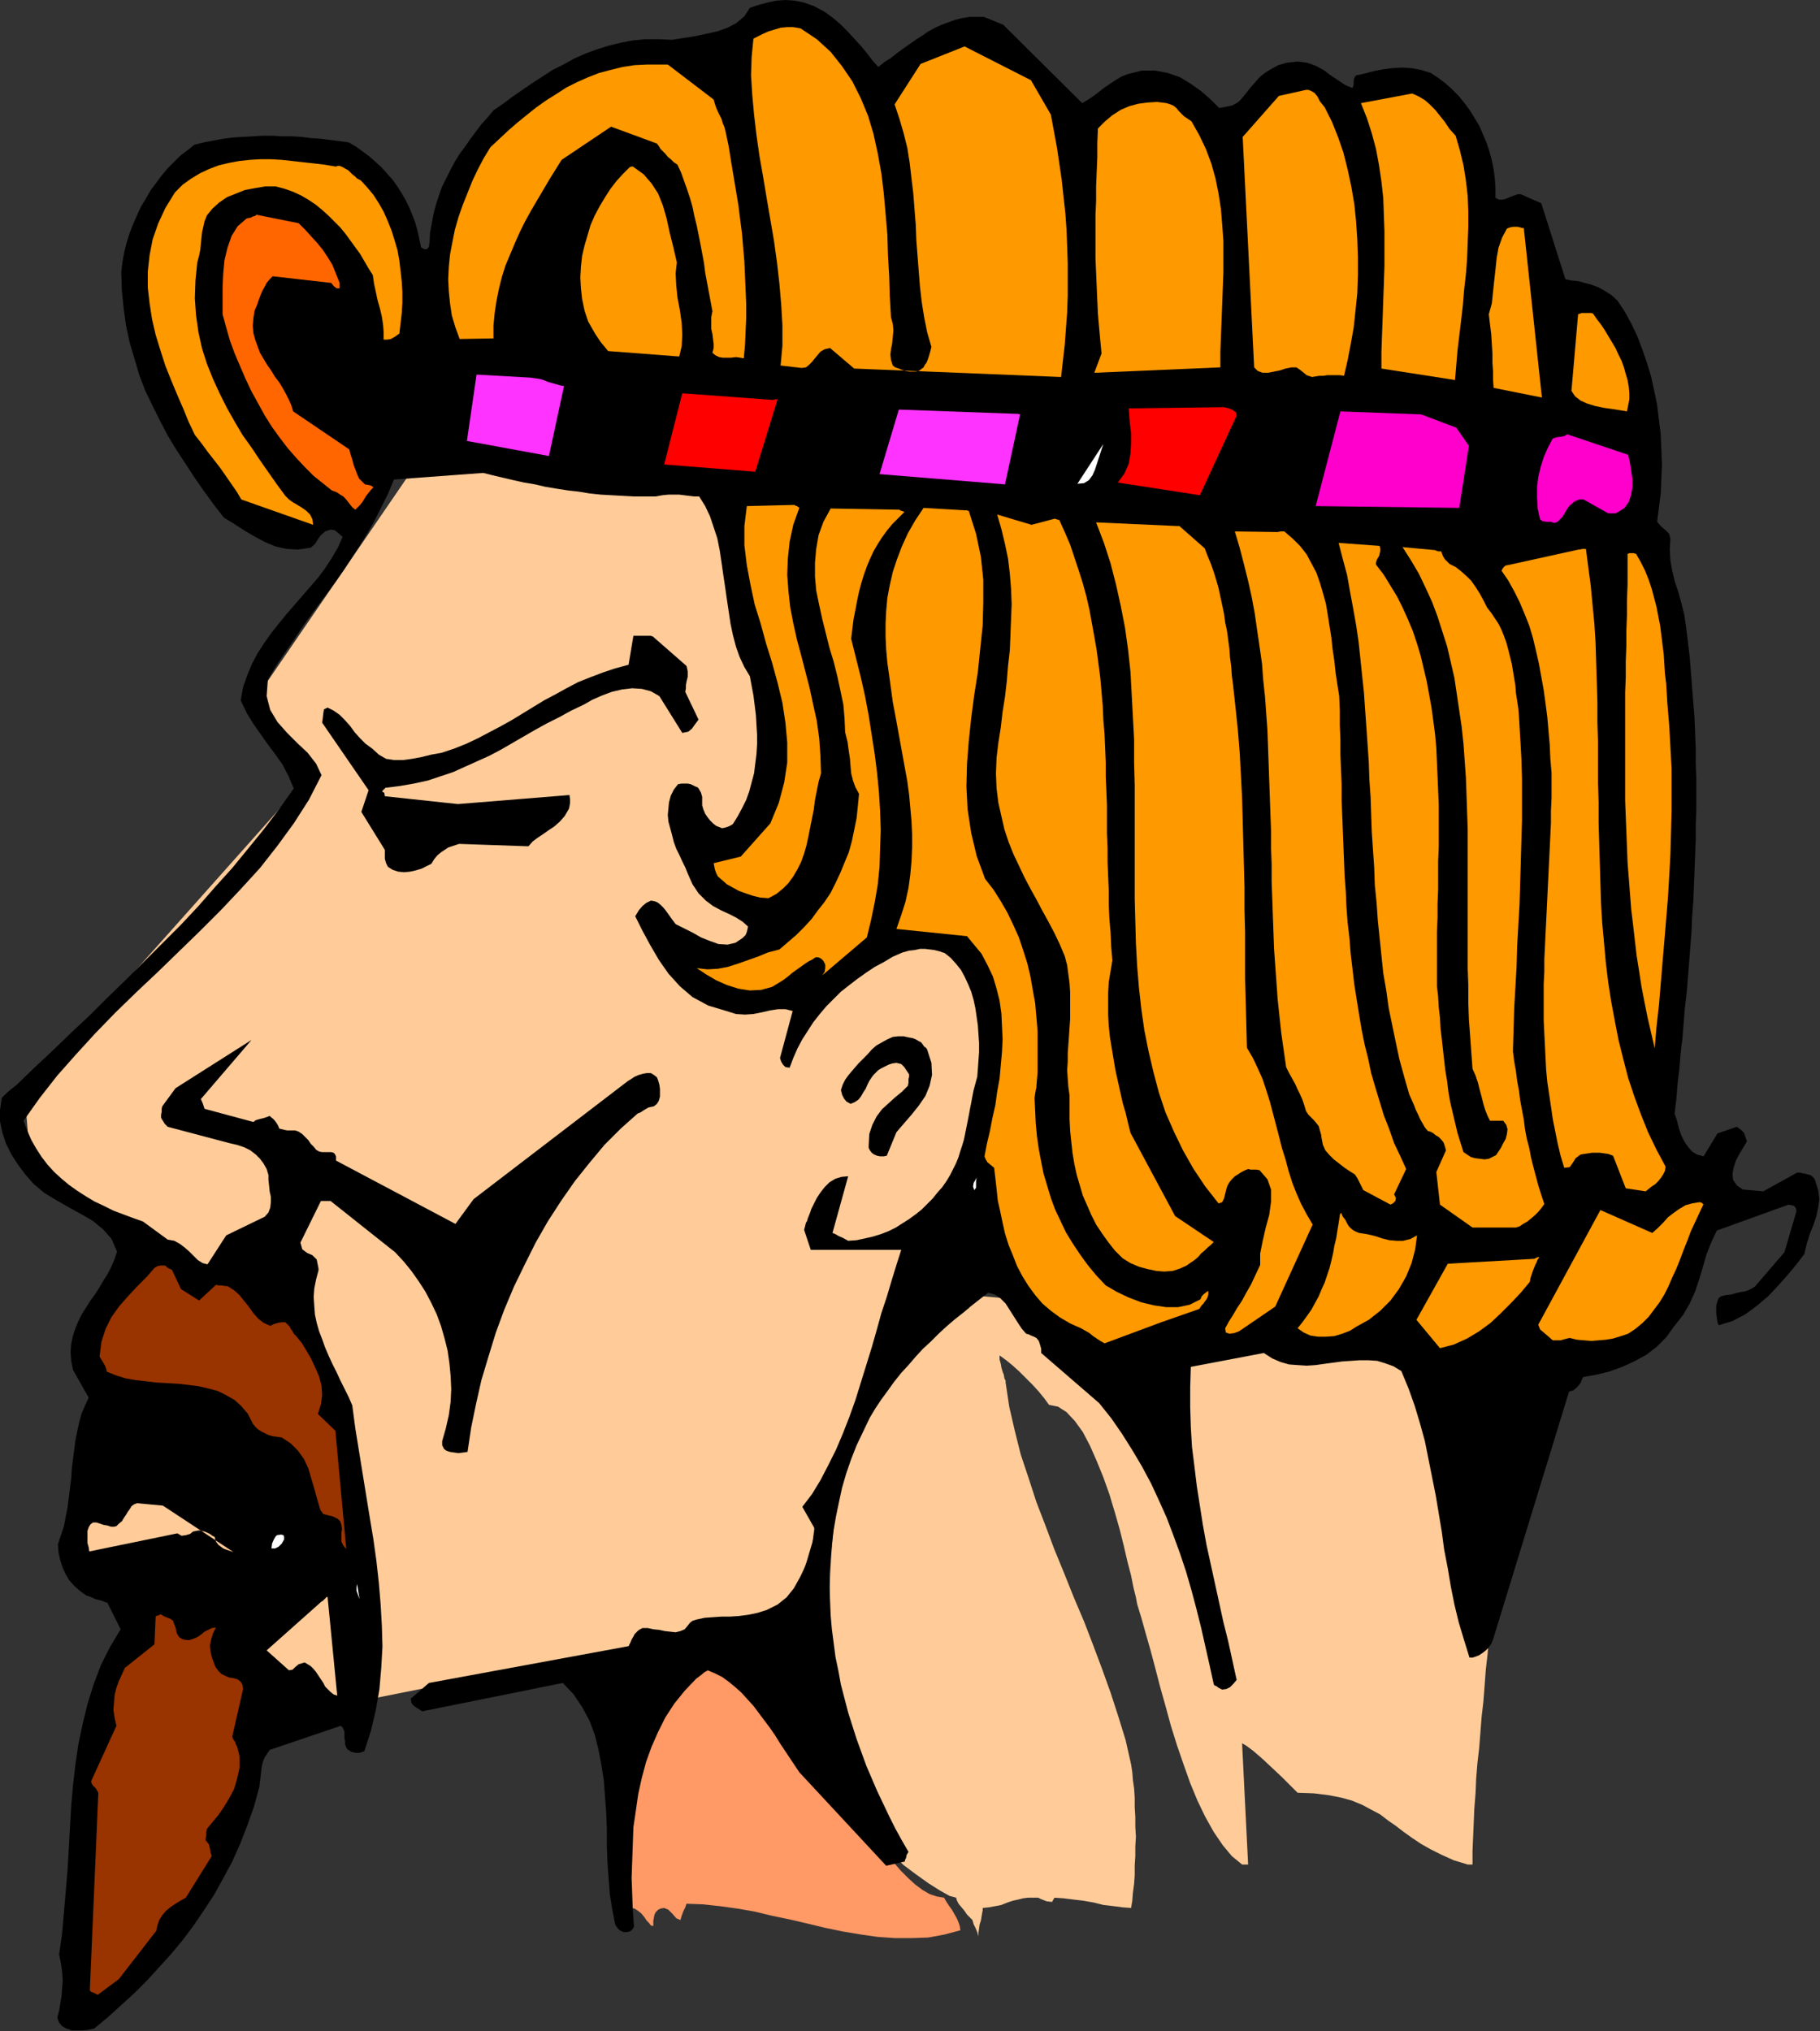
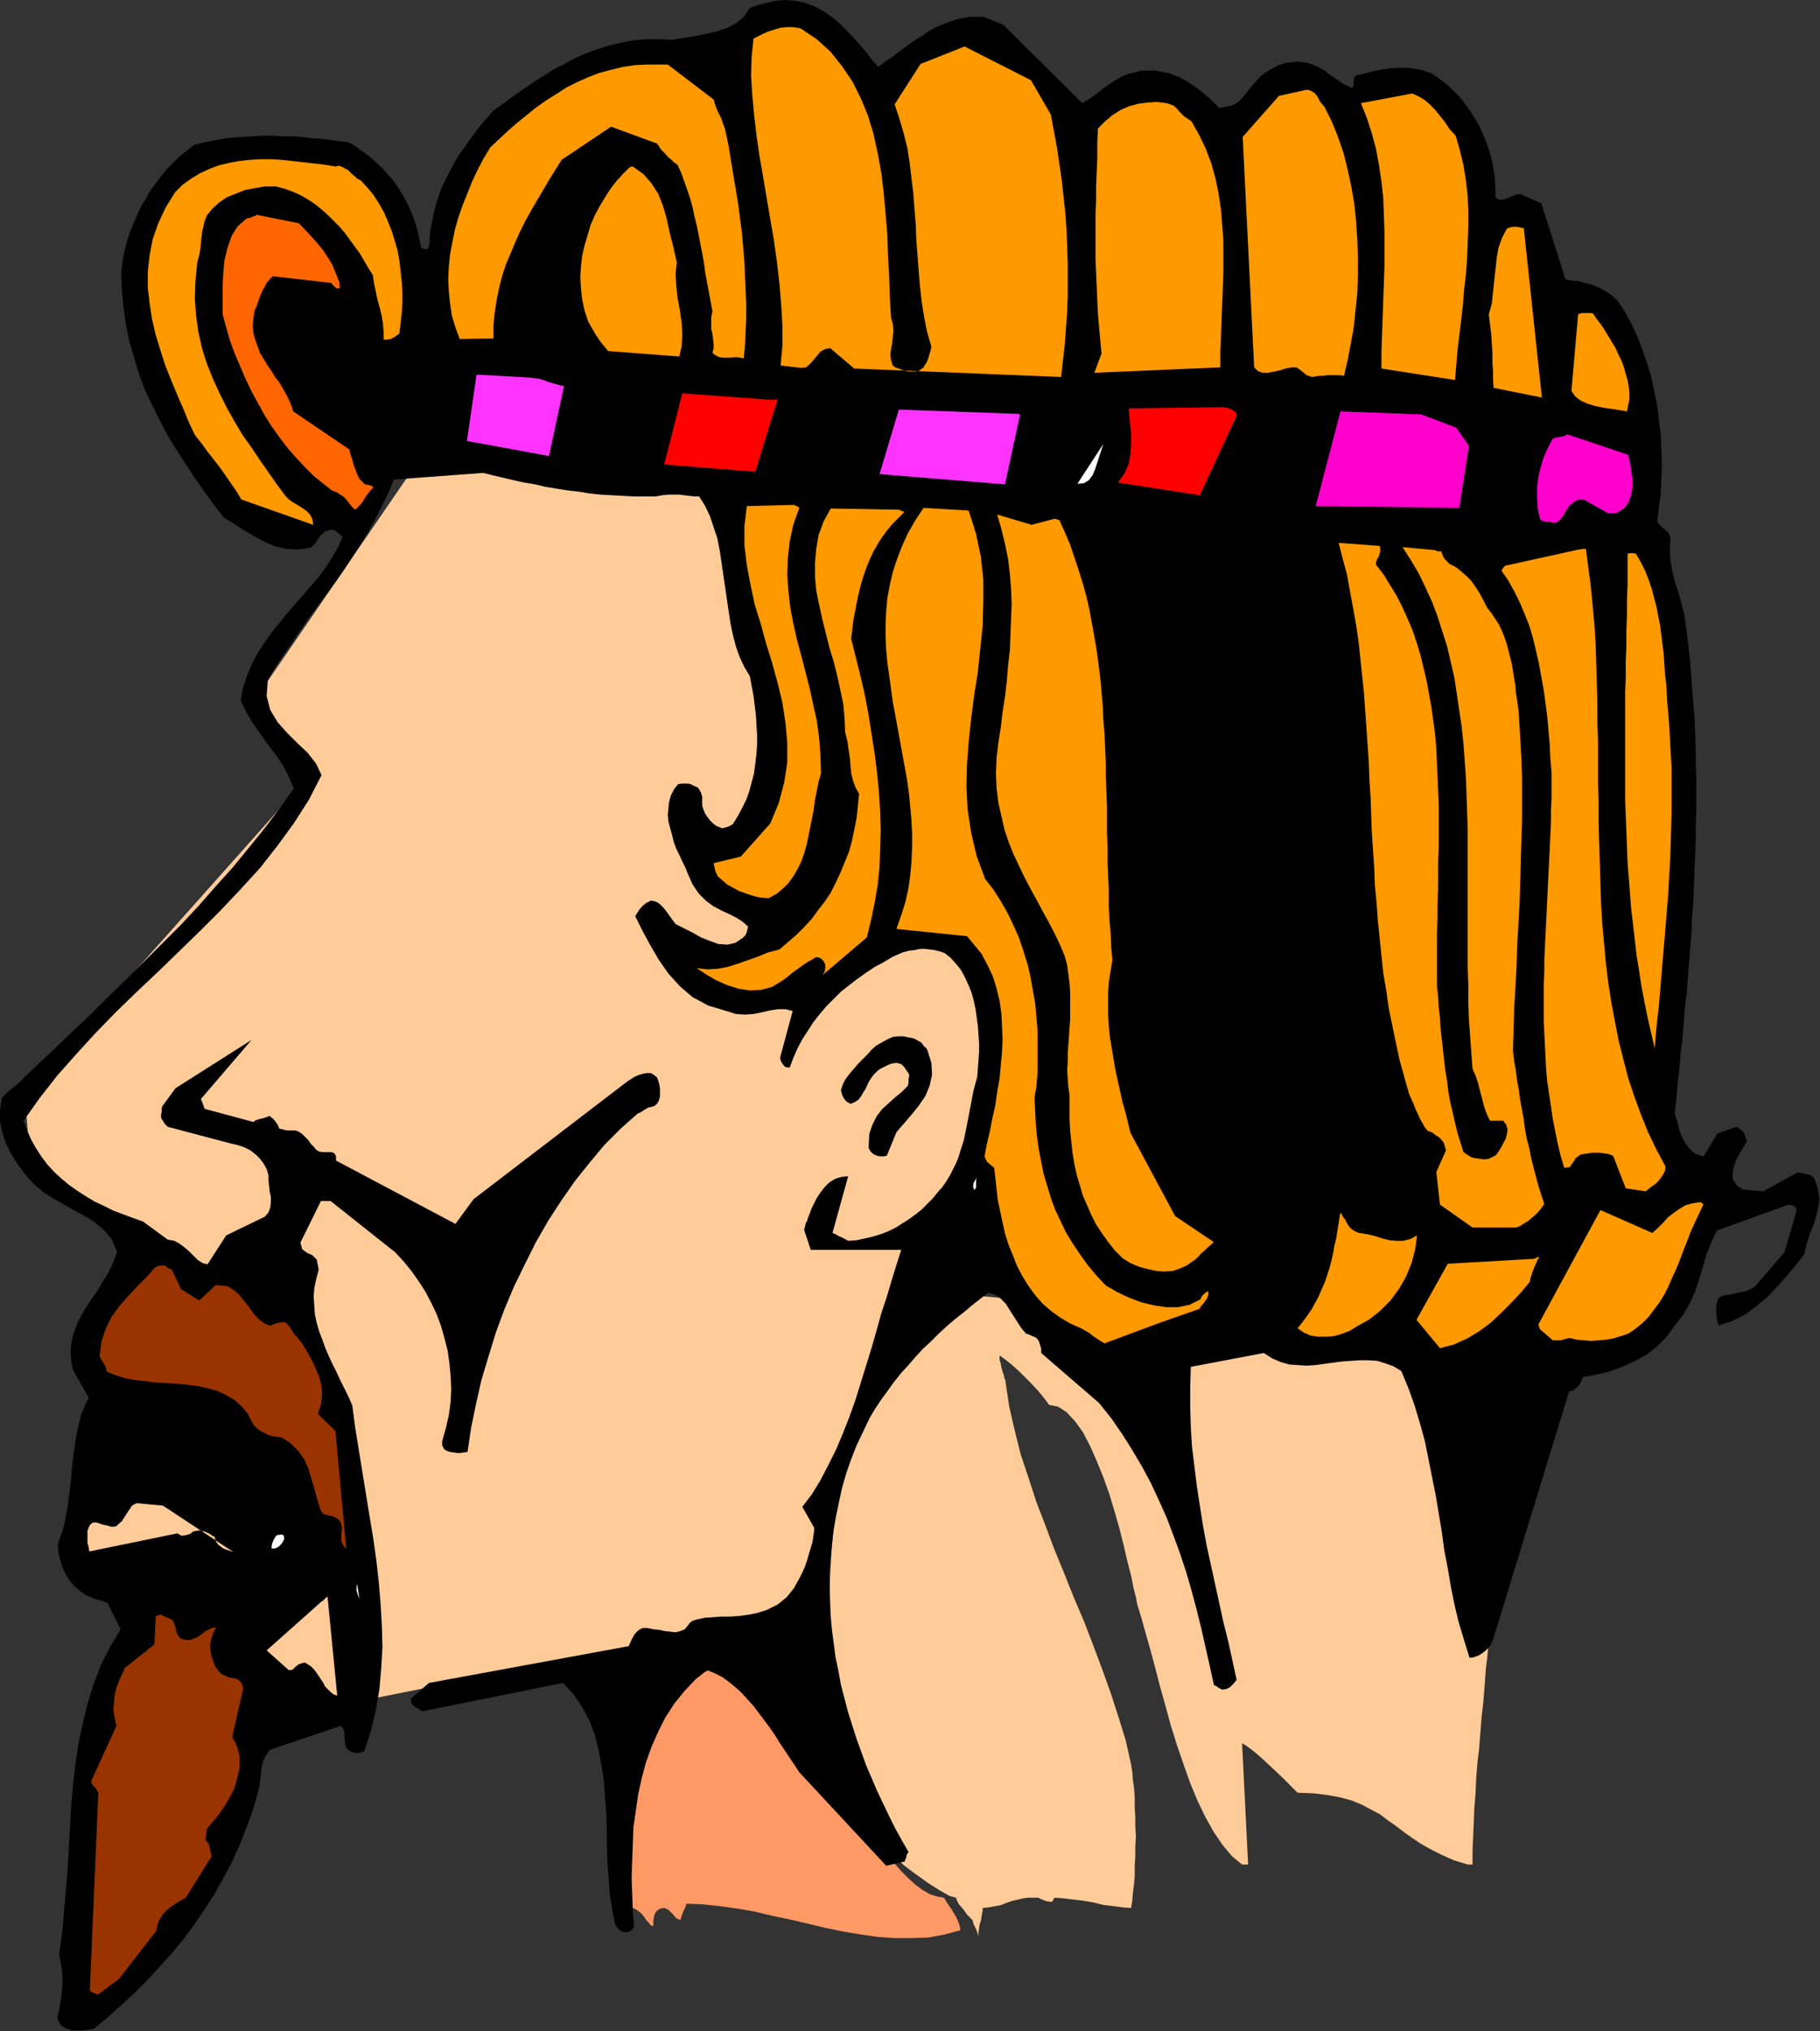
<svg xmlns="http://www.w3.org/2000/svg" xmlns:ns1="http://sodipodi.sourceforge.net/DTD/sodipodi-0.dtd" xmlns:ns2="http://www.inkscape.org/namespaces/inkscape" version="1.0" width="76.632mm" height="85.522mm" id="svg89" ns1:docname="AD003055.WMF">
  <rect width="100%" height="100%" fill="#333333" stroke="none" />
  <ns1:namedview pagecolor="#ffffff" bordercolor="#666666" borderopacity="1" objecttolerance="10" gridtolerance="10" guidetolerance="10" ns2:pageopacity="0" ns2:pageshadow="2" ns2:window-width="640" ns2:window-height="480" id="namedview91" />
  <defs id="defs3">
    <pattern id="WMFhbasepattern" patternUnits="userSpaceOnUse" width="6" height="6" x="0" y="0" />
  </defs>
  <path style="fill:#ffcc99;fill-rule:evenodd;fill-opacity:1;stroke:none;" d="  M 153.792,207.84   L 153.408,207.936   L 152.832,208.224   L 152.16,208.704   L 151.584,209.184   L 150.912,209.664   L 150.336,210.144   L 149.856,210.432   L 149.472,210.528   L 149.088,212.064   L 147.936,213.6   L 146.4,214.944   L 144.672,216.288   L 142.848,217.44   L 141.312,218.496   L 140.16,219.36   L 139.776,220.032   L 142.56,218.496   L 143.808,217.536   L 143.904,217.248   L 143.232,217.44   L 141.888,217.92   L 140.448,218.592   L 139.008,219.36   L 138.048,220.032   L 137.856,220.704   L 137.472,221.856   L 136.896,223.392   L 136.32,225.12   L 135.648,226.944   L 135.072,228.672   L 134.688,230.304   L 134.496,231.456   L 133.92,234.336   L 133.44,237.408   L 132.96,240.576   L 132.576,243.936   L 132.288,247.392   L 132.096,250.848   L 132,254.4   L 132,257.856   L 132,261.408   L 132.096,264.96   L 132.288,268.416   L 132.576,271.872   L 132.96,275.232   L 133.44,278.4   L 133.92,281.472   L 134.496,284.352   L 134.688,285.312   L 135.072,286.56   L 135.744,288   L 136.608,289.44   L 137.568,290.88   L 138.624,292.032   L 139.68,292.896   L 140.736,293.184   L 141.12,294.144   L 142.272,295.392   L 143.808,296.832   L 145.728,298.272   L 147.744,299.712   L 149.568,300.864   L 151.104,301.728   L 152.16,302.016   L 152.256,302.4   L 152.544,302.976   L 153.024,303.552   L 153.504,304.128   L 153.888,304.704   L 154.368,305.184   L 154.656,305.472   L 154.752,305.568   L 154.944,306.24   L 155.232,306.816   L 155.52,307.488   L 155.712,308.16   L 155.712,307.584   L 155.808,306.912   L 155.904,306.24   L 156.096,305.664   L 156.192,305.088   L 156.288,304.512   L 156.384,304.032   L 156.384,303.648   L 157.344,303.552   L 158.4,303.36   L 159.36,303.168   L 160.32,302.784   L 161.184,302.496   L 162.048,302.304   L 162.816,302.112   L 163.584,302.016   L 165.216,302.016   L 165.6,302.208   L 166.56,302.592   L 167.424,302.688   L 167.808,302.016   L 169.248,302.112   L 170.784,302.304   L 172.416,302.496   L 174.048,302.784   L 175.584,303.168   L 177.216,303.36   L 178.656,303.552   L 180,303.648   L 180.192,302.496   L 180.288,301.248   L 180.48,299.808   L 180.576,298.464   L 180.576,296.928   L 180.672,295.392   L 180.672,293.856   L 180.768,292.32   L 180.672,290.688   L 180.672,289.152   L 180.576,287.616   L 180.576,286.08   L 180.48,284.64   L 180.288,283.296   L 180.192,282.048   L 180,280.8   L 179.136,276.96   L 177.984,273.216   L 176.736,269.376   L 175.392,265.632   L 173.952,261.792   L 172.512,258.048   L 170.88,254.208   L 169.344,250.368   L 167.808,246.624   L 166.368,242.784   L 164.928,239.04   L 163.68,235.2   L 162.432,231.456   L 161.472,227.616   L 160.608,223.872   L 160.032,220.032   L 160.032,219.744   L 159.84,219.36   L 159.744,218.784   L 159.552,218.304   L 159.36,217.632   L 159.264,217.056   L 159.072,216.384   L 159.072,215.712   L 160.128,216.48   L 161.184,217.344   L 162.24,218.304   L 163.296,219.36   L 164.352,220.416   L 165.312,221.472   L 166.176,222.528   L 166.944,223.584   L 168.384,223.872   L 169.728,224.736   L 171.072,226.176   L 172.32,227.904   L 173.472,230.112   L 174.528,232.512   L 175.584,235.104   L 176.544,237.792   L 177.408,240.672   L 178.176,243.36   L 178.848,246.048   L 179.424,248.544   L 180,250.752   L 180.384,252.672   L 180.768,254.208   L 180.96,255.264   L 181.632,257.472   L 182.304,259.872   L 183.072,262.56   L 183.84,265.44   L 184.608,268.416   L 185.472,271.488   L 186.336,274.656   L 187.296,277.728   L 188.352,280.8   L 189.408,283.776   L 190.56,286.56   L 191.808,289.152   L 193.152,291.552   L 194.592,293.664   L 196.032,295.392   L 197.664,296.736   L 198.624,296.736   L 197.664,277.44   L 198.336,277.824   L 199.488,278.688   L 200.928,279.936   L 202.464,281.376   L 204,282.816   L 205.248,284.064   L 206.112,284.928   L 206.496,285.312   L 209.088,285.408   L 211.392,285.696   L 213.408,286.08   L 215.136,286.56   L 216.768,287.232   L 218.208,288   L 219.648,288.768   L 220.896,289.728   L 222.144,290.592   L 223.392,291.552   L 224.736,292.512   L 226.176,293.472   L 227.712,294.336   L 229.44,295.2   L 231.36,296.064   L 233.568,296.736   L 234.336,296.736   L 234.336,294.528   L 234.432,292.32   L 234.528,290.112   L 234.624,287.808   L 234.816,285.408   L 234.912,283.104   L 235.104,280.704   L 235.392,278.208   L 235.584,275.808   L 235.776,273.312   L 236.064,270.816   L 236.256,268.32   L 236.448,265.728   L 236.736,263.232   L 236.928,260.64   L 237.12,258.144   L 237.312,255.552   L 237.504,253.056   L 237.6,250.56   L 237.696,248.064   L 237.792,245.568   L 237.792,243.072   L 237.792,240.576   L 237.696,238.176   L 237.6,235.776   L 237.504,233.376   L 237.312,231.072   L 237.024,228.768   L 236.736,226.464   L 236.256,224.256   L 235.872,222.144   L 235.296,220.032   L 233.952,217.056   L 232.128,214.656   L 229.728,212.736   L 226.848,211.2   L 223.584,210.144   L 220.032,209.376   L 216.288,208.992   L 212.352,208.8   L 208.32,208.8   L 204.288,208.992   L 200.352,209.28   L 196.416,209.568   L 192.768,209.952   L 189.312,210.24   L 186.24,210.432   L 183.552,210.528   L 183.264,210.144   L 182.304,209.76   L 180.96,209.376   L 179.136,208.992   L 177.024,208.608   L 174.528,208.224   L 171.936,207.936   L 169.152,207.552   L 166.368,207.264   L 163.68,206.976   L 160.992,206.688   L 158.592,206.496   L 156.384,206.304   L 154.56,206.112   L 153.12,206.016   L 152.16,206.016   L 152.736,206.208   L 153.216,206.496   L 153.6,207.072   L 153.984,207.552   L 154.08,208.032   L 154.176,208.32   L 154.08,208.224   L 153.792,207.84  z " id="path5" />
  <path style="fill:#ff9966;fill-rule:evenodd;fill-opacity:1;stroke:none;" d="  M 98.496,272.928   L 100.416,303.648   L 100.992,303.744   L 101.568,304.128   L 102.048,304.512   L 102.528,305.088   L 102.912,305.664   L 103.296,306.048   L 103.584,306.432   L 103.968,306.528   L 103.968,306.144   L 103.968,305.664   L 104.064,305.184   L 104.16,304.704   L 104.352,304.32   L 104.736,303.936   L 105.12,303.744   L 105.696,303.648   L 106.368,303.936   L 107.04,304.608   L 107.616,305.28   L 108.288,305.568   L 108.48,304.896   L 108.768,304.128   L 109.056,303.552   L 109.248,302.976   L 111.84,303.072   L 114.528,303.36   L 117.312,303.744   L 120.096,304.224   L 122.88,304.896   L 125.664,305.472   L 128.544,306.144   L 131.328,306.816   L 134.112,307.392   L 136.992,307.872   L 139.68,308.256   L 142.464,308.448   L 145.152,308.448   L 147.744,308.352   L 150.336,307.872   L 152.832,307.2   L 152.736,306.528   L 152.544,305.952   L 152.256,305.28   L 151.872,304.608   L 151.488,303.936   L 151.008,303.264   L 150.624,302.688   L 150.24,302.016   L 149.088,301.824   L 147.936,301.44   L 146.784,300.768   L 145.632,299.904   L 144.48,298.848   L 143.328,297.696   L 142.176,296.352   L 141.12,295.008   L 140.064,293.568   L 139.008,292.128   L 138.144,290.784   L 137.184,289.44   L 136.416,288.192   L 135.648,287.04   L 135.072,286.08   L 134.496,285.312   L 133.728,284.352   L 132.576,283.104   L 131.328,281.568   L 129.984,279.84   L 128.64,278.112   L 127.584,276.48   L 126.912,275.04   L 126.624,273.888   L 125.76,273.792   L 124.992,273.504   L 124.128,273.024   L 123.264,272.352   L 122.304,271.584   L 121.344,270.816   L 120.48,269.952   L 119.52,268.992   L 118.464,268.032   L 117.504,267.168   L 116.448,266.4   L 115.392,265.632   L 114.24,264.96   L 113.184,264.48   L 112.032,264.192   L 110.88,264.096   L 110.496,264.96   L 109.344,266.016   L 107.712,267.264   L 105.792,268.416   L 103.872,269.568   L 101.952,270.432   L 100.416,271.104   L 99.456,271.296   L 98.496,271.968   L 98.496,272.928  z " id="path7" />
-   <path style="fill:#ffcc99;fill-rule:evenodd;fill-opacity:1;stroke:none;" d="  M 66.144,74.016   L 40.896,110.88   L 47.808,124.992   L 3.936,174.24   L 4.896,185.76   L 21.6,198.144   L 12.768,213.12   L 18.912,232.416   L 11.808,249.12   L 22.56,253.632   L 37.344,250.08   L 56.64,251.04   L 59.232,270.336   L 124.992,257.184   L 129.216,246.432   L 130.176,237.696   L 154.752,198.144   L 157.344,166.464   L 155.712,154.08   L 151.2,149.76   L 138.048,152.352   L 129.216,157.632   L 118.752,33.504   L 104.736,16.8   L 66.144,74.016  z " id="path9" />
+   <path style="fill:#ffcc99;fill-rule:evenodd;fill-opacity:1;stroke:none;" d="  M 66.144,74.016   L 40.896,110.88   L 47.808,124.992   L 3.936,174.24   L 4.896,185.76   L 21.6,198.144   L 12.768,213.12   L 18.912,232.416   L 11.808,249.12   L 22.56,253.632   L 37.344,250.08   L 56.64,251.04   L 59.232,270.336   L 124.992,257.184   L 129.216,246.432   L 130.176,237.696   L 154.752,198.144   L 157.344,166.464   L 155.712,154.08   L 151.2,149.76   L 138.048,152.352   L 129.216,157.632   L 104.736,16.8   L 66.144,74.016  z " id="path9" />
  <path style="fill:#000000;fill-rule:evenodd;fill-opacity:1;stroke:none;" d="  M 156.576,2.688   L 155.424,2.688   L 154.272,2.688   L 153.12,2.88   L 151.968,3.168   L 150.912,3.552   L 149.856,3.936   L 148.8,4.416   L 147.744,4.992   L 146.784,5.664   L 145.728,6.336   L 144.768,7.008   L 143.808,7.68   L 142.752,8.448   L 141.792,9.216   L 140.736,9.888   L 139.776,10.656   L 138.816,9.6   L 137.952,8.448   L 136.992,7.296   L 135.936,6.144   L 134.88,4.992   L 133.728,3.84   L 132.48,2.784   L 131.136,1.824   L 129.504,0.96   L 127.872,0.384   L 126.432,0.096   L 124.992,0   L 123.552,0.096   L 122.208,0.384   L 120.768,0.768   L 119.328,1.248   L 118.464,2.592   L 117.216,3.648   L 115.776,4.416   L 114.144,4.992   L 112.416,5.376   L 110.592,5.76   L 108.768,6.048   L 106.944,6.336   L 104.832,6.24   L 102.72,6.24   L 100.704,6.432   L 98.688,6.816   L 96.768,7.296   L 94.944,7.872   L 93.12,8.544   L 91.392,9.312   L 89.664,10.272   L 87.936,11.136   L 86.304,12.192   L 84.672,13.248   L 83.136,14.304   L 81.6,15.36   L 80.064,16.512   L 78.528,17.568   L 77.568,18.72   L 76.608,19.776   L 75.744,20.928   L 74.88,22.08   L 74.016,23.328   L 73.152,24.48   L 72.384,25.728   L 71.712,26.976   L 71.04,28.32   L 70.368,29.664   L 69.888,31.008   L 69.408,32.448   L 69.024,33.888   L 68.736,35.424   L 68.448,36.96   L 68.352,38.592   L 68.256,39.264   L 67.968,39.648   L 67.488,39.648   L 67.008,39.36   L 66.72,38.016   L 66.432,36.672   L 66.048,35.328   L 65.568,34.08   L 65.088,32.928   L 64.512,31.776   L 63.84,30.624   L 63.168,29.568   L 62.4,28.512   L 61.536,27.552   L 60.672,26.592   L 59.712,25.728   L 58.752,24.864   L 57.696,24.096   L 56.64,23.328   L 55.488,22.656   L 54.048,22.464   L 52.512,22.272   L 51.072,22.08   L 49.536,21.984   L 48,21.792   L 46.464,21.696   L 44.928,21.696   L 43.392,21.6   L 41.76,21.6   L 40.224,21.696   L 38.592,21.792   L 37.056,21.888   L 35.52,22.08   L 33.984,22.368   L 32.448,22.656   L 30.912,23.04   L 29.856,23.904   L 28.704,24.768   L 27.744,25.728   L 26.688,26.784   L 25.728,27.936   L 24.864,29.088   L 24,30.24   L 23.232,31.584   L 22.464,32.832   L 21.792,34.272   L 21.216,35.616   L 20.64,37.056   L 20.16,38.592   L 19.776,40.128   L 19.488,41.664   L 19.296,43.296   L 19.392,46.272   L 19.68,49.056   L 20.064,51.84   L 20.64,54.528   L 21.408,57.12   L 22.176,59.712   L 23.136,62.208   L 24.288,64.608   L 25.44,66.912   L 26.688,69.312   L 28.032,71.52   L 29.472,73.728   L 30.912,75.936   L 32.448,78.144   L 33.984,80.256   L 35.616,82.368   L 37.344,83.424   L 38.976,84.48   L 40.608,85.44   L 42.24,86.304   L 43.872,86.976   L 45.6,87.36   L 47.424,87.456   L 49.44,87.168   L 50.112,86.592   L 50.592,85.824   L 51.072,85.152   L 51.744,84.576   L 52.608,84.288   L 53.28,84.384   L 53.856,84.864   L 54.528,85.44   L 53.76,87.168   L 52.8,88.8   L 51.744,90.432   L 50.592,91.968   L 49.344,93.408   L 48.096,94.848   L 46.848,96.288   L 45.6,97.728   L 44.352,99.264   L 43.2,100.704   L 42.048,102.336   L 40.992,103.968   L 40.128,105.6   L 39.36,107.424   L 38.688,109.344   L 38.304,111.456   L 39.264,113.472   L 40.32,115.2   L 41.472,116.832   L 42.624,118.464   L 43.776,120   L 44.928,121.632   L 45.888,123.456   L 46.752,125.472   L 44.448,128.736   L 42.048,131.904   L 39.552,134.976   L 36.96,138.144   L 34.272,141.12   L 31.584,144.192   L 28.8,147.168   L 25.92,150.048   L 23.04,152.928   L 20.16,155.808   L 17.184,158.688   L 14.304,161.568   L 11.328,164.352   L 8.448,167.136   L 5.472,169.92   L 2.592,172.704   L 1.728,173.376   L 1.152,173.856   L 0.672,174.336   L 0.288,174.72   L 0,176.64   L 0,178.464   L 0.384,180.288   L 0.96,182.016   L 1.824,183.744   L 2.88,185.376   L 4.032,186.912   L 5.376,188.448   L 7.104,189.888   L 9.024,191.04   L 11.04,192.192   L 12.96,193.248   L 14.784,194.304   L 16.416,195.648   L 17.76,197.184   L 18.624,199.2   L 18.24,200.352   L 17.76,201.504   L 17.184,202.656   L 16.512,203.712   L 15.84,204.864   L 15.168,205.92   L 14.4,206.976   L 13.728,208.032   L 13.056,209.088   L 12.48,210.24   L 12,211.392   L 11.616,212.544   L 11.328,213.888   L 11.232,215.136   L 11.328,216.576   L 11.616,218.016   L 14.112,222.432   L 13.536,223.68   L 12.96,225.024   L 12.576,226.464   L 12.288,227.808   L 12,229.248   L 11.808,230.784   L 11.616,232.224   L 11.424,233.76   L 11.328,235.296   L 11.136,236.832   L 10.944,238.368   L 10.752,239.904   L 10.464,241.344   L 10.176,242.88   L 9.696,244.32   L 9.216,245.76   L 9.312,247.104   L 9.6,248.352   L 9.984,249.504   L 10.464,250.56   L 11.04,251.52   L 11.808,252.384   L 12.672,253.152   L 13.728,253.92   L 14.304,254.112   L 14.784,254.304   L 15.168,254.496   L 15.552,254.592   L 15.936,254.688   L 16.32,254.784   L 16.704,254.976   L 17.088,255.072   L 19.2,259.296   L 17.472,262.176   L 16.032,265.056   L 14.88,268.128   L 13.92,271.2   L 13.152,274.368   L 12.48,277.536   L 12,280.8   L 11.616,284.16   L 11.328,287.424   L 11.136,290.784   L 10.944,294.24   L 10.752,297.6   L 10.464,300.96   L 10.176,304.32   L 9.888,307.68   L 9.408,311.04   L 9.696,312.48   L 9.888,313.824   L 9.984,315.168   L 9.888,316.416   L 9.792,317.664   L 9.6,318.816   L 9.408,319.968   L 9.12,321.12   L 9.408,321.888   L 9.888,322.464   L 10.56,322.848   L 11.424,323.136   L 12.288,323.136   L 13.152,323.136   L 14.112,323.04   L 14.976,322.848   L 17.184,321.024   L 19.296,319.104   L 21.408,317.184   L 23.424,315.168   L 25.344,313.056   L 27.264,310.944   L 29.088,308.736   L 30.816,306.432   L 32.448,304.032   L 34.08,301.536   L 35.52,298.944   L 36.96,296.256   L 38.208,293.472   L 39.36,290.496   L 40.416,287.52   L 41.28,284.352   L 41.376,283.488   L 41.472,282.72   L 41.568,281.856   L 41.664,281.088   L 41.856,280.32   L 42.144,279.648   L 42.528,279.072   L 42.912,278.496   L 54.24,274.656   L 54.528,274.944   L 54.72,275.328   L 54.816,275.712   L 54.816,276.192   L 54.816,276.672   L 54.912,277.152   L 54.912,277.632   L 55.104,278.112   L 55.296,278.4   L 55.584,278.592   L 55.872,278.784   L 56.256,278.88   L 56.64,278.976   L 57.12,278.976   L 57.504,278.88   L 57.984,278.688   L 59.04,275.424   L 59.808,272.16   L 60.384,268.8   L 60.672,265.44   L 60.864,262.08   L 60.768,258.72   L 60.576,255.36   L 60.288,251.904   L 59.904,248.448   L 59.424,244.992   L 58.848,241.536   L 58.272,237.984   L 57.696,234.432   L 57.12,230.88   L 56.544,227.328   L 56.064,223.68   L 55.488,222.336   L 54.816,220.992   L 54.144,219.648   L 53.568,218.4   L 52.896,217.056   L 52.32,215.808   L 51.744,214.464   L 51.264,213.12   L 50.784,211.872   L 50.4,210.528   L 50.112,209.184   L 50.016,207.84   L 49.92,206.4   L 50.016,205.056   L 50.304,203.616   L 50.688,202.176   L 50.688,201.888   L 50.592,201.408   L 50.496,200.928   L 50.4,200.448   L 49.728,199.776   L 48.864,199.392   L 48.096,198.816   L 47.808,197.76   L 51.072,191.136   L 51.36,191.136   L 51.744,191.136   L 52.128,191.136   L 52.608,191.136   L 62.88,199.296   L 64.224,200.736   L 65.472,202.272   L 66.624,203.904   L 67.68,205.536   L 68.64,207.36   L 69.504,209.184   L 70.176,211.008   L 70.752,213.024   L 71.232,214.944   L 71.52,216.96   L 71.712,218.976   L 71.808,221.088   L 71.712,223.104   L 71.424,225.216   L 70.944,227.328   L 70.368,229.344   L 70.368,230.016   L 70.656,230.592   L 71.04,230.88   L 71.616,231.072   L 72.288,231.168   L 72.96,231.264   L 73.728,231.168   L 74.4,231.072   L 74.976,227.232   L 75.744,223.488   L 76.608,219.648   L 77.76,215.808   L 78.912,212.064   L 80.256,208.416   L 81.792,204.768   L 83.52,201.216   L 85.248,197.76   L 87.168,194.4   L 89.28,191.136   L 91.488,187.968   L 93.792,185.088   L 96.192,182.208   L 98.784,179.616   L 101.472,177.216   L 101.952,177.024   L 102.528,176.64   L 103.2,176.256   L 104.064,176.064   L 104.544,175.68   L 104.832,175.2   L 105.024,174.528   L 105.024,173.856   L 105.024,173.28   L 104.928,172.608   L 104.736,171.936   L 104.544,171.456   L 104.064,171.072   L 103.584,170.784   L 102.912,170.784   L 102.336,170.88   L 101.664,171.072   L 100.992,171.36   L 100.416,171.744   L 99.936,172.032   L 75.36,190.848   L 72.48,194.784   L 53.472,184.704   L 53.472,184.032   L 53.28,183.648   L 53.088,183.456   L 52.704,183.36   L 52.32,183.36   L 51.84,183.36   L 51.264,183.36   L 50.784,183.264   L 50.304,182.976   L 49.92,182.496   L 49.44,182.016   L 49.056,181.44   L 48.576,180.96   L 48.096,180.48   L 47.52,180.096   L 46.944,179.904   L 46.272,179.904   L 45.696,179.904   L 45.216,179.808   L 44.448,179.616   L 44.256,179.136   L 43.968,178.656   L 43.584,178.176   L 42.912,177.6   L 42.144,177.888   L 41.376,178.08   L 40.704,178.272   L 40.32,178.56   L 32.832,176.544   L 32.544,176.448   L 32.448,176.16   L 32.256,175.584   L 31.968,174.912   L 40.032,165.504   L 27.936,173.184   L 25.824,176.064   L 25.728,176.448   L 25.728,176.928   L 25.632,177.408   L 25.632,177.888   L 25.728,178.08   L 25.92,178.368   L 26.208,178.848   L 26.688,179.328   L 36.48,181.92   L 37.728,182.208   L 38.88,182.592   L 39.84,183.072   L 40.704,183.744   L 41.376,184.416   L 41.952,185.184   L 42.432,186.048   L 42.72,187.008   L 42.72,187.776   L 42.816,188.64   L 42.912,189.6   L 43.104,190.464   L 43.104,191.328   L 43.008,192.192   L 42.72,192.96   L 42.144,193.632   L 36,196.608   L 33.024,201.216   L 32.256,201.024   L 31.488,200.544   L 30.816,199.872   L 30.144,199.2   L 29.376,198.528   L 28.608,197.952   L 27.744,197.472   L 26.688,197.28   L 22.752,194.4   L 21.12,193.824   L 19.584,193.248   L 18.048,192.672   L 16.512,191.904   L 15.072,191.232   L 13.632,190.368   L 12.288,189.504   L 10.944,188.544   L 9.792,187.584   L 8.64,186.528   L 7.584,185.376   L 6.624,184.128   L 5.76,182.784   L 4.992,181.44   L 4.32,179.904   L 3.744,178.368   L 6.336,174.72   L 9.12,171.168   L 12.096,167.808   L 15.168,164.448   L 18.432,161.088   L 21.792,157.824   L 25.152,154.656   L 28.512,151.392   L 31.872,148.128   L 35.136,144.864   L 38.304,141.504   L 41.376,138.144   L 44.16,134.592   L 46.752,131.04   L 49.152,127.296   L 51.168,123.36   L 50.304,121.536   L 48.96,119.808   L 47.328,118.272   L 45.696,116.64   L 44.16,114.912   L 43.008,112.992   L 42.432,110.784   L 42.624,108.192   L 43.872,106.08   L 45.216,104.064   L 46.56,102.144   L 47.904,100.128   L 49.248,98.208   L 50.592,96.384   L 52.032,94.464   L 53.376,92.64   L 54.72,90.72   L 55.968,88.8   L 57.216,86.88   L 58.464,84.864   L 59.616,82.848   L 60.672,80.736   L 61.728,78.624   L 62.688,76.32   L 76.896,75.264   L 78.432,75.648   L 80.064,76.032   L 81.696,76.416   L 83.424,76.8   L 85.152,77.088   L 86.784,77.472   L 88.512,77.76   L 90.336,78.048   L 92.064,78.24   L 93.792,78.528   L 95.616,78.72   L 97.344,78.816   L 99.072,78.912   L 100.896,79.008   L 102.624,79.008   L 104.352,79.008   L 105.408,78.816   L 106.368,78.72   L 107.232,78.72   L 108.096,78.72   L 108.864,78.816   L 109.632,78.912   L 110.496,79.008   L 111.264,79.008   L 112.224,80.544   L 112.992,82.176   L 113.568,83.904   L 114.144,85.632   L 114.528,87.552   L 114.816,89.472   L 115.104,91.488   L 115.392,93.408   L 115.68,95.424   L 115.968,97.344   L 116.256,99.264   L 116.64,101.088   L 117.12,102.912   L 117.696,104.544   L 118.464,106.176   L 119.328,107.616   L 119.616,109.152   L 119.904,110.688   L 120.096,112.224   L 120.288,113.76   L 120.384,115.392   L 120.48,116.928   L 120.48,118.464   L 120.384,120   L 120.192,121.536   L 120,123.072   L 119.616,124.512   L 119.232,125.952   L 118.752,127.296   L 118.08,128.64   L 117.408,129.888   L 116.64,131.136   L 116.352,131.328   L 115.968,131.52   L 115.392,131.712   L 114.912,131.808   L 114.432,131.616   L 113.952,131.424   L 113.472,131.04   L 112.992,130.56   L 112.608,130.08   L 112.224,129.504   L 111.936,128.832   L 111.744,128.16   L 111.744,127.584   L 111.744,126.816   L 111.552,126.144   L 111.168,125.472   L 110.976,125.28   L 110.688,125.184   L 110.304,124.992   L 109.92,124.8   L 109.44,124.704   L 108.96,124.704   L 108.48,124.704   L 107.904,124.8   L 107.232,125.664   L 106.752,126.624   L 106.464,127.68   L 106.368,128.64   L 106.272,129.696   L 106.368,130.752   L 106.656,131.808   L 106.944,132.864   L 107.232,134.016   L 107.616,135.072   L 108.096,136.032   L 108.576,137.088   L 109.056,138.048   L 109.44,139.008   L 109.824,139.872   L 110.208,140.736   L 111.168,142.176   L 112.32,143.328   L 113.472,144.192   L 114.72,144.864   L 115.968,145.44   L 117.12,146.016   L 118.176,146.688   L 119.04,147.456   L 118.944,147.936   L 118.848,148.32   L 118.656,148.8   L 118.176,149.28   L 117.024,150.048   L 115.776,150.336   L 114.336,150.24   L 112.992,149.76   L 111.552,149.184   L 110.208,148.416   L 108.864,147.744   L 107.52,147.072   L 106.944,146.304   L 106.464,145.632   L 105.984,144.96   L 105.6,144.48   L 105.12,144   L 104.64,143.616   L 104.16,143.424   L 103.584,143.328   L 102.816,143.712   L 102.24,144.192   L 101.664,144.864   L 101.088,145.824   L 102.24,148.128   L 103.488,150.432   L 104.832,152.736   L 106.368,154.944   L 108.192,156.96   L 110.208,158.688   L 112.704,160.032   L 115.584,160.896   L 117.12,161.376   L 118.56,161.472   L 119.904,161.376   L 121.344,161.088   L 122.592,160.8   L 123.84,160.608   L 124.992,160.608   L 126.144,160.896   L 124.128,168.384   L 124.32,168.96   L 124.608,169.44   L 124.992,169.824   L 125.664,169.92   L 126.24,168.384   L 126.912,166.848   L 127.68,165.408   L 128.544,164.064   L 129.408,162.72   L 130.464,161.376   L 131.52,160.128   L 132.672,158.976   L 133.824,157.824   L 135.168,156.768   L 136.416,155.808   L 137.76,154.848   L 139.2,153.888   L 140.64,153.12   L 142.08,152.256   L 143.616,151.584   L 144.672,151.296   L 145.536,151.2   L 146.4,151.008   L 147.168,151.008   L 147.936,151.104   L 148.704,151.2   L 149.472,151.392   L 150.336,151.68   L 151.296,152.448   L 152.16,153.408   L 152.928,154.368   L 153.504,155.424   L 154.08,156.672   L 154.56,157.824   L 154.944,159.168   L 155.232,160.512   L 155.424,161.856   L 155.616,163.2   L 155.712,164.64   L 155.808,165.984   L 155.808,167.424   L 155.712,168.768   L 155.616,170.112   L 155.52,171.36   L 155.232,172.416   L 154.944,173.472   L 154.752,174.432   L 154.56,175.488   L 154.368,176.448   L 154.176,177.504   L 153.984,178.464   L 153.792,179.424   L 153.6,180.384   L 153.408,181.344   L 153.12,182.304   L 152.832,183.168   L 152.544,184.128   L 152.16,185.088   L 151.68,186.048   L 151.2,187.008   L 150.624,187.968   L 149.952,188.928   L 149.184,189.792   L 148.416,190.752   L 147.552,191.616   L 146.688,192.48   L 145.728,193.248   L 144.672,194.016   L 143.616,194.688   L 142.56,195.36   L 141.408,195.936   L 140.16,196.416   L 138.912,196.8   L 137.664,197.088   L 136.32,197.376   L 134.976,197.472   L 134.112,196.992   L 133.44,196.704   L 132.96,196.416   L 132.48,196.224   L 134.976,187.2   L 133.92,187.296   L 132.96,187.584   L 132,188.16   L 131.232,188.928   L 130.56,189.792   L 129.984,190.656   L 129.504,191.616   L 129.12,192.384   L 128.928,192.96   L 128.736,193.44   L 128.544,193.92   L 128.448,194.304   L 128.256,194.592   L 128.16,194.976   L 128.064,195.36   L 127.968,195.744   L 129.024,198.912   L 143.424,198.912   L 142.656,201.312   L 141.888,203.808   L 141.12,206.4   L 140.256,208.992   L 139.488,211.776   L 138.72,214.464   L 137.856,217.248   L 136.992,220.032   L 136.128,222.816   L 135.168,225.504   L 134.112,228.192   L 133.056,230.688   L 131.808,233.184   L 130.56,235.584   L 129.216,237.792   L 127.68,239.808   L 129.696,243.36   L 129.312,245.376   L 128.736,247.296   L 128.16,249.312   L 127.296,251.04   L 126.336,252.768   L 125.184,254.208   L 123.744,255.36   L 122.016,256.224   L 120.48,256.704   L 119.04,256.992   L 117.6,257.184   L 116.16,257.28   L 114.816,257.28   L 113.472,257.376   L 112.128,257.472   L 110.784,257.76   L 110.208,257.952   L 109.824,258.24   L 109.44,258.72   L 108.96,259.296   L 108.288,259.584   L 107.52,259.776   L 106.656,259.68   L 105.792,259.584   L 104.928,259.392   L 103.968,259.296   L 103.104,259.104   L 102.24,259.104   L 101.856,259.296   L 101.568,259.488   L 101.28,259.776   L 100.992,260.064   L 100.8,260.448   L 100.512,260.928   L 100.32,261.408   L 100.032,261.984   L 68.256,267.84   L 65.376,270.336   L 65.472,271.008   L 65.856,271.488   L 66.432,271.872   L 67.2,272.352   L 89.568,267.84   L 91.296,269.664   L 92.64,271.68   L 93.792,273.792   L 94.656,276.096   L 95.232,278.4   L 95.712,280.896   L 96.096,283.392   L 96.288,285.984   L 96.48,288.576   L 96.576,291.168   L 96.576,293.856   L 96.672,296.448   L 96.864,299.04   L 97.056,301.536   L 97.44,303.936   L 97.92,306.336   L 98.112,306.624   L 98.4,307.008   L 98.784,307.296   L 99.264,307.488   L 99.744,307.488   L 100.224,307.392   L 100.608,307.104   L 100.896,306.624   L 100.704,304.032   L 100.608,301.44   L 100.512,298.848   L 100.608,296.16   L 100.704,293.472   L 100.8,290.784   L 101.184,288.192   L 101.568,285.504   L 102.144,282.912   L 102.816,280.416   L 103.68,278.016   L 104.736,275.616   L 105.888,273.312   L 107.328,271.104   L 108.96,269.088   L 110.784,267.168   L 111.552,266.592   L 112.128,266.112   L 112.512,265.92   L 112.608,265.824   L 113.76,266.304   L 114.912,266.88   L 115.968,267.648   L 117.024,268.512   L 117.984,269.376   L 118.944,270.432   L 119.904,271.488   L 120.768,272.64   L 121.632,273.792   L 122.496,274.944   L 123.36,276.192   L 124.128,277.44   L 124.896,278.592   L 125.664,279.744   L 126.432,280.896   L 127.2,282.048   L 141.024,296.928   L 144,296.256   L 144,296.064   L 144.192,295.68   L 144.288,295.2   L 144.576,294.72   L 143.52,292.896   L 142.464,290.976   L 141.504,289.056   L 140.544,287.04   L 139.584,285.024   L 138.72,283.008   L 137.856,280.992   L 137.088,278.88   L 136.32,276.768   L 135.648,274.656   L 134.976,272.544   L 134.4,270.336   L 133.824,268.128   L 133.44,266.016   L 132.96,263.712   L 132.672,261.504   L 132.384,259.296   L 132.192,257.088   L 132.096,254.784   L 132,252.576   L 132,250.272   L 132.192,247.968   L 132.384,245.76   L 132.672,243.456   L 133.056,241.248   L 133.536,238.944   L 134.016,236.736   L 134.688,234.432   L 135.456,232.224   L 136.32,230.016   L 137.376,227.808   L 138.432,225.6   L 139.296,224.16   L 140.256,222.72   L 141.312,221.28   L 142.272,219.936   L 143.424,218.496   L 144.576,217.248   L 145.728,215.904   L 146.88,214.656   L 148.128,213.504   L 149.376,212.256   L 150.624,211.104   L 151.968,209.952   L 153.312,208.896   L 154.56,207.84   L 155.904,206.784   L 157.248,205.728   L 158.304,206.016   L 159.168,206.592   L 160.032,207.456   L 160.704,208.512   L 161.376,209.568   L 162.048,210.624   L 162.624,211.488   L 163.296,212.256   L 163.68,212.352   L 164.064,212.544   L 164.544,212.736   L 164.928,212.928   L 165.312,213.408   L 165.504,213.984   L 165.696,214.656   L 165.696,215.328   L 174.912,223.296   L 176.832,225.696   L 178.56,228.192   L 180.192,230.784   L 181.728,233.376   L 183.168,236.064   L 184.416,238.752   L 185.664,241.536   L 186.72,244.32   L 187.776,247.2   L 188.736,250.08   L 189.6,253.056   L 190.368,255.936   L 191.136,259.008   L 191.808,261.984   L 192.48,264.96   L 193.152,268.032   L 193.248,268.224   L 193.536,268.32   L 193.92,268.608   L 194.496,268.896   L 195.168,268.8   L 195.744,268.512   L 196.224,268.032   L 196.8,267.36   L 196.128,264.288   L 195.456,261.216   L 194.688,258.144   L 194.016,255.072   L 193.344,252   L 192.672,248.928   L 192,245.856   L 191.424,242.688   L 190.944,239.616   L 190.464,236.544   L 190.08,233.376   L 189.696,230.304   L 189.504,227.136   L 189.408,223.968   L 189.408,220.704   L 189.504,217.536   L 201.12,215.328   L 202.464,216.192   L 203.808,216.768   L 205.152,217.152   L 206.496,217.248   L 207.936,217.344   L 209.376,217.248   L 210.72,217.056   L 212.16,216.864   L 213.6,216.672   L 215.04,216.576   L 216.384,216.48   L 217.728,216.48   L 219.168,216.576   L 220.416,216.96   L 221.76,217.44   L 223.008,218.208   L 224.16,220.992   L 225.12,223.68   L 225.984,226.56   L 226.752,229.344   L 227.328,232.224   L 227.904,235.104   L 228.48,237.984   L 228.96,240.864   L 229.44,243.744   L 229.824,246.624   L 230.4,249.6   L 230.88,252.48   L 231.456,255.36   L 232.128,258.144   L 232.992,261.024   L 233.856,263.808   L 234.336,263.808   L 234.912,263.616   L 235.392,263.424   L 235.968,263.04   L 236.448,262.656   L 236.928,262.176   L 237.312,261.6   L 237.6,260.928   L 249.696,221.472   L 250.368,221.28   L 250.944,220.8   L 251.52,220.128   L 251.904,219.168   L 254.016,218.784   L 256.032,218.304   L 258.144,217.536   L 260.064,216.672   L 261.984,215.616   L 263.616,214.368   L 265.152,212.832   L 266.4,211.104   L 267.84,209.28   L 268.896,207.456   L 269.76,205.536   L 270.432,203.52   L 271.008,201.6   L 271.584,199.584   L 272.352,197.664   L 273.216,195.84   L 284.64,191.712   L 285.12,191.808   L 285.504,191.904   L 285.792,192.288   L 285.888,192.768   L 283.968,199.296   L 279.264,204.768   L 278.784,205.056   L 278.208,205.344   L 277.632,205.536   L 276.96,205.632   L 276.192,205.824   L 275.52,206.016   L 274.656,206.112   L 273.888,206.304   L 273.504,206.592   L 273.312,207.072   L 273.12,207.744   L 273.12,208.416   L 273.12,209.088   L 273.216,209.76   L 273.312,210.432   L 273.504,210.912   L 275.712,210.24   L 277.728,209.184   L 279.552,207.84   L 281.376,206.304   L 282.912,204.672   L 284.448,202.944   L 285.888,201.216   L 287.136,199.584   L 287.52,197.952   L 288,196.416   L 288.576,194.976   L 289.056,193.536   L 289.344,192.192   L 289.536,190.848   L 289.344,189.408   L 288.864,187.872   L 288.672,187.488   L 288.384,187.2   L 288.096,187.008   L 287.712,186.912   L 287.328,186.816   L 286.848,186.72   L 286.464,186.624   L 285.984,186.624   L 280.608,189.6   L 277.344,189.312   L 276.384,188.64   L 275.808,187.776   L 275.712,186.816   L 275.904,185.76   L 276.288,184.608   L 276.864,183.552   L 277.44,182.592   L 278.016,181.632   L 277.728,180.864   L 277.536,180.288   L 277.056,179.808   L 276.384,179.328   L 273.312,180.384   L 271.104,184.032   L 270.048,183.744   L 269.28,183.264   L 268.608,182.496   L 268.032,181.632   L 267.552,180.672   L 267.168,179.52   L 266.88,178.368   L 266.496,177.216   L 266.784,174.816   L 266.976,172.416   L 267.264,170.016   L 267.456,167.616   L 267.744,165.216   L 267.936,162.816   L 268.128,160.416   L 268.416,158.016   L 268.608,155.616   L 268.8,153.216   L 268.992,150.72   L 269.184,148.32   L 269.28,145.92   L 269.472,143.424   L 269.568,141.024   L 269.664,138.624   L 269.76,136.128   L 269.856,133.728   L 269.856,131.232   L 269.952,128.832   L 269.952,126.432   L 269.952,123.936   L 269.856,121.536   L 269.856,119.136   L 269.76,116.64   L 269.664,114.24   L 269.472,111.84   L 269.28,109.44   L 269.088,106.944   L 268.896,104.544   L 268.608,102.144   L 268.32,99.744   L 268.032,97.824   L 267.552,95.904   L 267.072,94.176   L 266.496,92.448   L 266.112,90.816   L 265.824,89.184   L 265.728,87.456   L 265.824,85.728   L 265.632,84.96   L 265.056,84.384   L 264.384,83.808   L 263.712,83.04   L 264,80.832   L 264.288,78.528   L 264.384,76.224   L 264.48,73.92   L 264.384,71.52   L 264.288,69.12   L 264,66.816   L 263.712,64.416   L 263.232,62.112   L 262.752,59.904   L 262.08,57.696   L 261.312,55.488   L 260.544,53.472   L 259.584,51.456   L 258.528,49.536   L 257.376,47.808   L 256.416,46.944   L 255.36,46.272   L 254.304,45.696   L 253.248,45.312   L 252.192,45.024   L 251.136,44.736   L 250.08,44.64   L 249.12,44.448   L 245.28,32.352   L 242.016,30.912   L 241.536,30.912   L 240.96,31.104   L 240.48,31.296   L 240,31.488   L 239.52,31.68   L 239.04,31.776   L 238.56,31.776   L 237.984,31.488   L 237.984,29.952   L 237.888,28.416   L 237.696,26.976   L 237.408,25.536   L 237.024,24.096   L 236.544,22.656   L 235.968,21.312   L 235.392,19.968   L 234.624,18.72   L 233.856,17.472   L 232.992,16.32   L 232.128,15.264   L 231.072,14.208   L 230.016,13.248   L 228.864,12.384   L 227.712,11.616   L 226.176,11.136   L 224.64,10.848   L 223.104,10.752   L 221.568,10.848   L 220.032,11.04   L 218.592,11.328   L 217.152,11.712   L 215.808,12   L 215.52,12.384   L 215.424,12.864   L 215.424,13.44   L 215.232,14.016   L 214.08,13.536   L 212.928,12.768   L 211.776,12   L 210.624,11.136   L 209.376,10.464   L 208.032,9.984   L 206.496,9.792   L 204.768,9.984   L 203.424,10.368   L 202.368,10.944   L 201.408,11.52   L 200.544,12.192   L 199.776,13.056   L 199.008,13.92   L 198.336,14.784   L 197.472,15.84   L 197.184,16.128   L 196.8,16.416   L 196.416,16.608   L 196.032,16.8   L 195.552,16.896   L 195.072,16.992   L 194.592,17.088   L 194.016,17.184   L 192.672,15.84   L 191.136,14.496   L 189.504,13.344   L 187.776,12.288   L 185.856,11.616   L 183.84,11.232   L 181.728,11.232   L 179.424,11.808   L 178.464,12.192   L 177.504,12.768   L 176.64,13.344   L 175.776,13.92   L 174.912,14.592   L 174.048,15.264   L 173.184,15.84   L 172.224,16.416   L 159.648,3.936   L 156.576,2.688  z " id="path11" />
  <path style="fill:#ff9900;fill-rule:evenodd;fill-opacity:1;stroke:none;" d="  M 105.024,10.272   L 103.008,10.272   L 100.992,10.368   L 99.072,10.656   L 97.152,11.136   L 95.328,11.616   L 93.6,12.288   L 91.872,13.056   L 90.144,13.92   L 88.512,14.976   L 86.976,15.936   L 85.344,17.088   L 83.904,18.24   L 82.368,19.488   L 80.928,20.736   L 79.488,22.08   L 78.048,23.424   L 76.992,25.152   L 76.032,26.976   L 75.168,28.8   L 74.4,30.72   L 73.632,32.64   L 72.96,34.56   L 72.384,36.576   L 72,38.496   L 71.616,40.512   L 71.424,42.432   L 71.328,44.448   L 71.424,46.368   L 71.616,48.288   L 71.904,50.208   L 72.48,52.128   L 73.152,53.952   L 78.528,53.856   L 78.528,51.84   L 78.72,49.824   L 79.008,47.904   L 79.392,45.984   L 79.872,44.064   L 80.448,42.24   L 81.216,40.416   L 81.984,38.592   L 82.752,36.864   L 83.616,35.136   L 84.576,33.408   L 85.536,31.776   L 86.496,30.144   L 87.456,28.512   L 88.416,26.976   L 89.376,25.44   L 97.248,20.16   L 104.544,22.848   L 104.832,23.232   L 105.12,23.712   L 105.504,24.096   L 105.888,24.48   L 106.272,24.96   L 106.752,25.344   L 107.232,25.824   L 107.808,26.208   L 108.384,27.456   L 108.864,28.8   L 109.344,30.144   L 109.824,31.584   L 110.208,32.928   L 110.496,34.368   L 110.88,35.904   L 111.168,37.344   L 111.456,38.784   L 111.744,40.32   L 112.032,41.856   L 112.224,43.392   L 112.512,44.928   L 112.8,46.464   L 113.088,48   L 113.376,49.536   L 113.184,50.496   L 113.184,51.456   L 113.184,52.32   L 113.376,53.184   L 113.472,53.952   L 113.568,54.72   L 113.568,55.392   L 113.376,56.16   L 113.856,56.544   L 114.432,56.832   L 115.008,56.928   L 115.68,56.928   L 116.352,56.928   L 117.12,56.832   L 117.792,56.928   L 118.368,57.024   L 118.56,54.912   L 118.656,52.704   L 118.752,50.592   L 118.752,48.384   L 118.656,46.176   L 118.56,43.968   L 118.464,41.664   L 118.272,39.456   L 118.08,37.152   L 117.792,34.944   L 117.504,32.64   L 117.12,30.336   L 116.736,28.032   L 116.352,25.728   L 115.968,23.328   L 115.488,21.024   L 115.296,20.256   L 115.008,19.584   L 114.816,18.912   L 114.528,18.336   L 114.24,17.76   L 113.952,17.088   L 113.76,16.512   L 113.568,15.84   L 106.272,10.272   L 106.08,10.272   L 105.696,10.272   L 105.216,10.272   L 105.024,10.272  z " id="path13" />
  <path style="fill:#ff9900;fill-rule:evenodd;fill-opacity:1;stroke:none;" d="  M 53.376,26.496   L 51.648,26.208   L 50.016,26.016   L 48.288,25.824   L 46.56,25.632   L 44.832,25.44   L 43.104,25.344   L 41.376,25.344   L 39.744,25.44   L 38.016,25.632   L 36.48,25.92   L 34.848,26.304   L 33.312,26.88   L 31.872,27.552   L 30.432,28.416   L 29.088,29.376   L 27.84,30.624   L 26.304,33.12   L 25.152,35.616   L 24.288,38.112   L 23.808,40.608   L 23.52,43.2   L 23.52,45.792   L 23.808,48.288   L 24.192,50.784   L 24.768,53.28   L 25.536,55.776   L 26.304,58.176   L 27.264,60.576   L 28.224,62.88   L 29.184,65.088   L 30.048,67.2   L 31.008,69.216   L 32.064,70.56   L 33.12,72   L 34.176,73.344   L 35.136,74.592   L 36,75.84   L 36.864,77.088   L 37.728,78.336   L 38.4,79.488   L 49.824,83.52   L 49.728,82.656   L 49.344,81.888   L 48.768,81.312   L 48.096,80.832   L 47.328,80.352   L 46.656,79.968   L 45.984,79.488   L 45.408,78.912   L 44.064,77.088   L 42.72,75.168   L 41.376,73.248   L 40.032,71.232   L 38.592,69.216   L 37.344,67.104   L 36.096,64.896   L 34.944,62.592   L 33.888,60.288   L 32.928,57.888   L 32.16,55.488   L 31.584,52.896   L 31.2,50.208   L 31.008,47.52   L 31.104,44.64   L 31.392,41.76   L 31.68,40.704   L 31.872,39.744   L 31.968,38.784   L 32.064,37.824   L 32.16,36.96   L 32.352,36.096   L 32.544,35.232   L 32.928,34.272   L 33.792,33.216   L 34.848,32.256   L 36.096,31.392   L 37.536,30.816   L 38.976,30.24   L 40.512,29.952   L 42.24,29.664   L 43.872,29.664   L 45.312,30.048   L 46.656,30.528   L 47.904,31.104   L 49.056,31.776   L 50.208,32.544   L 51.264,33.408   L 52.224,34.272   L 53.184,35.232   L 54.144,36.192   L 55.008,37.248   L 55.776,38.304   L 56.544,39.36   L 57.312,40.416   L 57.984,41.568   L 58.656,42.72   L 59.328,43.776   L 59.52,45.12   L 59.808,46.464   L 60.096,47.808   L 60.48,49.152   L 60.768,50.4   L 60.96,51.648   L 61.056,52.896   L 61.056,54.048   L 61.632,54.048   L 62.208,53.952   L 62.88,53.568   L 63.552,53.088   L 63.744,51.456   L 63.936,49.824   L 64.032,48.192   L 64.032,46.464   L 63.936,44.832   L 63.744,43.104   L 63.552,41.472   L 63.264,39.84   L 62.784,38.208   L 62.304,36.672   L 61.728,35.232   L 61.056,33.696   L 60.288,32.352   L 59.424,31.008   L 58.464,29.856   L 57.408,28.704   L 56.832,28.416   L 56.448,28.032   L 56.064,27.744   L 55.68,27.36   L 55.392,27.072   L 55.008,26.88   L 54.528,26.592   L 54.048,26.4   L 53.952,26.4   L 53.76,26.4   L 53.472,26.496   L 53.376,26.496  z " id="path15" />
  <path style="fill:#ff6600;fill-rule:evenodd;fill-opacity:1;stroke:none;" d="  M 40.8,34.176   L 40.608,34.368   L 40.224,34.464   L 39.84,34.656   L 39.264,34.752   L 37.824,36   L 36.864,37.536   L 36.192,39.456   L 35.712,41.472   L 35.52,43.584   L 35.424,45.792   L 35.424,48   L 35.424,50.016   L 36,52.128   L 36.576,54.144   L 37.344,56.256   L 38.208,58.272   L 39.072,60.288   L 40.032,62.304   L 41.088,64.224   L 42.144,66.144   L 43.296,67.968   L 44.544,69.696   L 45.792,71.328   L 47.136,72.864   L 48.48,74.304   L 49.92,75.744   L 51.36,76.896   L 52.8,78.048   L 53.568,78.336   L 54.144,78.72   L 54.624,79.008   L 55.008,79.392   L 55.392,79.872   L 55.68,80.256   L 56.064,80.736   L 56.544,81.12   L 56.928,80.736   L 57.312,80.352   L 57.696,79.872   L 57.984,79.392   L 58.272,78.912   L 58.656,78.432   L 59.04,77.952   L 59.424,77.568   L 59.328,77.472   L 59.04,77.28   L 58.656,77.184   L 58.08,77.088   L 57.6,76.608   L 57.12,76.128   L 56.832,75.456   L 56.544,74.688   L 56.256,73.92   L 56.064,73.152   L 55.776,72.288   L 55.584,71.52   L 46.656,65.472   L 46.368,64.512   L 45.984,63.648   L 45.504,62.688   L 45.024,61.824   L 44.448,60.864   L 43.776,60   L 43.2,59.04   L 42.528,58.08   L 41.952,57.12   L 41.376,56.16   L 40.992,55.104   L 40.608,54.048   L 40.32,52.992   L 40.224,51.84   L 40.32,50.688   L 40.512,49.44   L 40.896,48.576   L 41.184,47.712   L 41.472,46.944   L 41.76,46.272   L 42.144,45.6   L 42.432,45.024   L 42.912,44.448   L 43.392,43.968   L 52.704,45.024   L 53.088,45.504   L 53.568,45.888   L 54.048,45.888   L 54.048,45.024   L 53.472,43.584   L 52.896,42.144   L 52.128,40.896   L 51.36,39.744   L 50.496,38.688   L 49.536,37.632   L 48.576,36.576   L 47.52,35.52   L 40.8,34.176  z " id="path17" />
  <path style="fill:#ff00cc;fill-rule:evenodd;fill-opacity:1;stroke:none;" d="  M 226.176,65.952   L 213.312,65.472   L 209.376,80.544   L 232.224,80.832   L 233.76,70.944   L 231.744,68.064   L 226.176,65.952  z " id="path19" />
  <path style="fill:#ff00cc;fill-rule:evenodd;fill-opacity:1;stroke:none;" d="  M 249.408,69.12   L 248.928,69.408   L 248.352,69.504   L 247.68,69.6   L 247.104,69.792   L 246.336,71.232   L 245.664,72.768   L 245.184,74.304   L 244.8,75.936   L 244.608,77.472   L 244.608,79.2   L 244.704,80.928   L 245.088,82.656   L 245.472,82.944   L 246.048,83.04   L 246.72,83.04   L 247.392,83.232   L 247.872,83.04   L 248.256,82.656   L 248.64,82.272   L 248.928,81.792   L 249.216,81.312   L 249.504,80.832   L 249.792,80.448   L 250.176,80.16   L 250.464,79.872   L 250.848,79.68   L 251.328,79.488   L 252,79.488   L 255.936,81.696   L 256.224,81.696   L 256.608,81.696   L 257.088,81.696   L 257.472,81.504   L 258.528,80.832   L 259.2,79.872   L 259.584,78.72   L 259.776,77.472   L 259.776,76.224   L 259.584,74.88   L 259.392,73.632   L 259.104,72.384   L 249.408,69.12  z " id="path21" />
  <path style="fill:#ff0000;fill-rule:evenodd;fill-opacity:1;stroke:none;" d="  M 194.784,64.8   L 179.616,64.992   L 179.712,66.144   L 179.808,67.392   L 180,68.928   L 180,70.56   L 179.904,72.192   L 179.616,73.824   L 178.944,75.36   L 177.888,76.8   L 190.944,78.816   L 196.8,66.144   L 196.704,65.664   L 196.224,65.28   L 195.552,64.992   L 194.784,64.8  z " id="path23" />
  <path style="fill:#ff33ff;fill-rule:evenodd;fill-opacity:1;stroke:none;" d="  M 161.664,65.856   L 143.04,65.184   L 139.968,75.456   L 159.936,77.088   L 162.336,65.952   L 162.24,65.952   L 162.048,65.856   L 161.76,65.856   L 161.664,65.856  z " id="path25" />
  <path style="fill:#ff0000;fill-rule:evenodd;fill-opacity:1;stroke:none;" d="  M 122.976,63.648   L 108.576,62.592   L 105.696,73.92   L 120.192,75.072   L 123.744,63.552   L 123.648,63.552   L 123.36,63.552   L 123.072,63.648   L 122.976,63.648  z " id="path27" />
  <path style="fill:#ff33ff;fill-rule:evenodd;fill-opacity:1;stroke:none;" d="  M 84.384,60.096   L 75.84,59.616   L 74.304,70.176   L 87.36,72.576   L 89.76,61.44   L 89.184,61.344   L 88.512,61.152   L 87.84,60.96   L 87.168,60.768   L 86.496,60.48   L 85.824,60.288   L 85.056,60.192   L 84.384,60.096  z " id="path29" />
  <path style="fill:#ffffff;fill-rule:evenodd;fill-opacity:1;stroke:none;" d="  M 175.584,70.656   L 171.456,76.992   L 172.512,76.896   L 173.28,76.416   L 173.856,75.648   L 174.24,74.784   L 175.584,70.656  z " id="path31" />
-   <path style="fill:#000000;fill-rule:evenodd;fill-opacity:1;stroke:none;" d="  M 103.296,101.184   L 102.72,101.184   L 102.144,101.184   L 101.568,101.184   L 100.8,101.184   L 100.032,105.792   L 97.92,106.368   L 95.904,107.04   L 93.888,107.808   L 91.968,108.576   L 90.144,109.536   L 88.416,110.496   L 86.592,111.456   L 84.864,112.512   L 83.136,113.568   L 81.408,114.624   L 79.68,115.584   L 77.856,116.544   L 76.032,117.504   L 74.208,118.368   L 72.288,119.136   L 70.272,119.808   L 68.64,120.096   L 67.104,120.48   L 65.568,120.768   L 64.128,120.96   L 62.688,120.96   L 61.44,120.768   L 60.288,120.096   L 59.232,119.136   L 58.176,118.368   L 57.312,117.504   L 56.448,116.544   L 55.68,115.488   L 54.816,114.528   L 54.048,113.76   L 53.088,113.088   L 52.128,112.608   L 51.552,112.896   L 51.456,113.472   L 51.36,114.336   L 51.264,115.008   L 58.656,125.76   L 57.504,129.216   L 61.248,135.264   L 61.248,136.032   L 61.248,136.704   L 61.44,137.376   L 61.728,137.952   L 62.496,138.432   L 63.36,138.72   L 64.32,138.816   L 65.28,138.72   L 66.144,138.528   L 67.104,138.24   L 67.872,137.856   L 68.64,137.472   L 69.12,136.704   L 69.6,136.128   L 70.176,135.648   L 70.752,135.264   L 71.328,134.88   L 71.904,134.688   L 72.48,134.496   L 73.056,134.304   L 84.096,134.688   L 84.768,133.92   L 85.536,133.344   L 86.4,132.768   L 87.36,132.096   L 88.224,131.52   L 89.088,130.752   L 89.856,129.888   L 90.528,128.736   L 90.624,128.352   L 90.72,127.776   L 90.72,127.2   L 90.624,126.528   L 72.864,127.968   L 61.248,126.72   L 61.152,126.144   L 60.864,126.048   L 60.864,125.856   L 61.344,125.376   L 63.648,125.088   L 65.856,124.704   L 68.064,124.224   L 70.08,123.552   L 72.096,122.88   L 74.016,122.016   L 75.936,121.152   L 77.856,120.288   L 79.68,119.328   L 81.504,118.272   L 83.328,117.216   L 85.152,116.16   L 87.072,115.104   L 88.992,114.144   L 90.912,113.088   L 92.928,112.128   L 94.272,111.36   L 95.808,110.688   L 97.344,110.112   L 98.976,109.728   L 100.608,109.536   L 102.144,109.632   L 103.584,110.016   L 104.928,110.784   L 108.576,116.64   L 109.536,116.448   L 110.112,115.968   L 110.592,115.296   L 111.168,114.528   L 109.056,110.112   L 109.152,109.536   L 109.152,109.056   L 109.248,108.48   L 109.44,107.712   L 109.44,107.328   L 109.44,106.848   L 109.344,106.368   L 109.248,105.984   L 103.872,101.28   L 103.776,101.28   L 103.584,101.184   L 103.392,101.184   L 103.296,101.184  z " id="path33" />
  <path style="fill:#000000;fill-rule:evenodd;fill-opacity:1;stroke:none;" d="  M 144.672,165.12   L 143.808,164.928   L 142.944,164.928   L 142.08,165.024   L 141.216,165.408   L 140.352,165.888   L 139.488,166.368   L 138.72,167.04   L 138.048,167.808   L 137.28,168.576   L 136.608,169.248   L 136.032,169.92   L 135.456,170.592   L 134.976,171.168   L 134.496,171.84   L 134.112,172.608   L 133.824,173.472   L 134.016,174.24   L 134.304,174.816   L 134.688,175.296   L 135.36,175.68   L 136.032,175.392   L 136.608,175.008   L 136.992,174.528   L 137.376,173.856   L 137.76,173.28   L 138.048,172.608   L 138.336,172.032   L 138.72,171.456   L 139.008,171.072   L 139.392,170.688   L 139.776,170.304   L 140.256,170.016   L 140.832,169.728   L 141.408,169.44   L 141.984,169.248   L 142.656,169.152   L 143.424,169.344   L 143.904,169.824   L 144.288,170.4   L 144.672,170.976   L 144.672,171.36   L 144.576,171.744   L 144.576,172.32   L 144.48,172.8   L 143.52,173.76   L 142.464,174.624   L 141.408,175.584   L 140.352,176.544   L 139.488,177.696   L 138.816,179.04   L 138.336,180.48   L 138.24,182.304   L 138.24,182.688   L 138.432,183.072   L 138.72,183.456   L 139.104,183.744   L 139.584,183.936   L 140.064,184.032   L 140.64,184.032   L 141.12,183.936   L 142.656,180.192   L 143.808,178.848   L 145.056,177.408   L 146.208,175.968   L 147.264,174.432   L 147.936,172.8   L 148.32,171.072   L 148.224,169.152   L 147.552,167.04   L 147.36,166.752   L 147.072,166.56   L 146.88,166.272   L 146.592,165.888   L 146.208,165.696   L 145.728,165.408   L 145.248,165.216   L 144.672,165.12  z " id="path35" />
  <path style="fill:#ffffff;fill-rule:evenodd;fill-opacity:1;stroke:none;" d="  M 155.424,187.392   L 155.232,187.776   L 154.944,188.256   L 154.848,188.832   L 155.04,189.408   L 155.328,189.024   L 155.328,188.544   L 155.328,187.968   L 155.424,187.392  z " id="path37" />
  <path style="fill:#ff9900;fill-rule:evenodd;fill-opacity:1;stroke:none;" d="  M 228.384,87.552   L 223.2,87.072   L 224.544,89.184   L 225.792,91.296   L 226.848,93.504   L 227.904,95.808   L 228.768,98.112   L 229.536,100.512   L 230.304,102.912   L 230.88,105.408   L 231.456,107.904   L 231.84,110.496   L 232.224,113.088   L 232.608,115.68   L 232.896,118.368   L 233.088,121.056   L 233.28,123.744   L 233.376,126.432   L 233.472,129.216   L 233.568,132   L 233.568,134.688   L 233.568,137.472   L 233.568,140.256   L 233.568,143.04   L 233.568,145.824   L 233.568,148.608   L 233.568,151.296   L 233.568,154.08   L 233.664,156.768   L 233.664,159.552   L 233.76,162.24   L 233.952,164.832   L 234.144,167.52   L 234.336,170.112   L 234.816,171.168   L 235.2,172.32   L 235.488,173.472   L 235.776,174.528   L 236.064,175.68   L 236.352,176.64   L 236.736,177.6   L 237.12,178.368   L 237.6,178.368   L 238.08,178.368   L 238.656,178.368   L 239.232,178.368   L 239.712,179.04   L 239.904,179.712   L 239.808,180.48   L 239.616,181.248   L 239.232,181.92   L 238.848,182.688   L 238.464,183.264   L 238.08,183.84   L 237.504,184.128   L 236.928,184.416   L 236.256,184.512   L 235.488,184.416   L 234.72,184.32   L 234.048,184.128   L 233.472,183.744   L 232.896,183.36   L 232.416,181.824   L 231.936,180.288   L 231.552,178.656   L 231.168,177.024   L 230.784,175.392   L 230.496,173.76   L 230.304,172.128   L 230.016,170.4   L 229.824,168.768   L 229.632,167.04   L 229.44,165.312   L 229.248,163.68   L 229.152,161.952   L 228.96,160.32   L 228.864,158.592   L 228.672,156.96   L 228.672,154.848   L 228.672,152.64   L 228.672,150.432   L 228.672,148.32   L 228.768,146.016   L 228.768,143.808   L 228.864,141.6   L 228.864,139.296   L 228.864,137.088   L 228.96,134.784   L 228.96,132.576   L 228.96,130.272   L 228.96,128.064   L 228.864,125.76   L 228.768,123.552   L 228.672,121.344   L 228.576,119.136   L 228.384,116.928   L 228.096,114.72   L 227.808,112.608   L 227.424,110.496   L 227.04,108.384   L 226.56,106.368   L 226.08,104.352   L 225.504,102.432   L 224.832,100.416   L 224.064,98.592   L 223.2,96.672   L 222.336,94.944   L 221.28,93.216   L 220.224,91.488   L 218.976,89.856   L 218.976,89.568   L 219.072,89.184   L 219.264,88.8   L 219.456,88.512   L 219.552,88.128   L 219.648,87.744   L 219.648,87.264   L 219.552,86.88   L 213.024,86.4   L 213.696,88.992   L 214.368,91.488   L 214.848,94.176   L 215.328,96.768   L 215.808,99.456   L 216.192,102.048   L 216.48,104.736   L 216.768,107.52   L 217.056,110.208   L 217.248,112.992   L 217.44,115.68   L 217.632,118.464   L 217.824,121.248   L 217.92,124.032   L 218.112,126.816   L 218.208,129.6   L 218.304,132.384   L 218.496,135.264   L 218.688,138.048   L 218.784,140.832   L 219.072,143.712   L 219.264,146.496   L 219.552,149.28   L 219.84,152.064   L 220.128,154.848   L 220.608,157.632   L 220.992,160.416   L 221.568,163.2   L 222.144,165.984   L 222.72,168.672   L 223.488,171.456   L 224.256,174.144   L 224.64,175.008   L 225.024,175.872   L 225.312,176.64   L 225.696,177.408   L 225.984,178.08   L 226.368,178.752   L 226.752,179.424   L 227.232,180   L 227.616,180.096   L 228,180.288   L 228.48,180.672   L 228.96,180.96   L 229.344,181.344   L 229.728,181.824   L 229.92,182.4   L 230.112,183.072   L 228.576,186.528   L 229.152,191.712   L 234.336,195.36   L 241.248,195.36   L 241.824,195.168   L 242.4,194.784   L 243.072,194.4   L 243.648,193.92   L 244.224,193.44   L 244.8,192.864   L 245.28,192.288   L 245.76,191.616   L 245.28,190.176   L 244.8,188.64   L 244.416,187.2   L 244.032,185.76   L 243.648,184.224   L 243.36,182.688   L 242.976,181.248   L 242.688,179.712   L 242.496,178.176   L 242.208,176.64   L 241.92,175.104   L 241.728,173.568   L 241.44,172.032   L 241.248,170.496   L 240.96,168.864   L 240.768,167.328   L 240.864,163.968   L 240.96,160.608   L 241.152,157.248   L 241.344,153.888   L 241.44,150.528   L 241.632,147.168   L 241.824,143.808   L 241.92,140.544   L 242.016,137.184   L 242.112,133.824   L 242.208,130.56   L 242.208,127.2   L 242.208,123.936   L 242.112,120.672   L 241.92,117.312   L 241.728,114.048   L 241.632,112.8   L 241.44,111.552   L 241.248,110.304   L 241.152,109.056   L 240.96,107.904   L 240.768,106.752   L 240.576,105.6   L 240.288,104.448   L 240,103.296   L 239.712,102.24   L 239.328,101.184   L 238.944,100.224   L 238.464,99.264   L 237.888,98.4   L 237.312,97.536   L 236.64,96.672   L 236.064,95.52   L 235.488,94.464   L 234.816,93.408   L 234.144,92.448   L 233.376,91.68   L 232.512,90.912   L 231.648,90.24   L 230.688,89.76   L 230.304,89.376   L 229.92,88.992   L 229.632,88.512   L 229.344,87.744   L 229.152,87.744   L 228.864,87.744   L 228.576,87.648   L 228.384,87.552  z " id="path39" />
  <path style="fill:#ff9900;fill-rule:evenodd;fill-opacity:1;stroke:none;" d="  M 153.504,7.392   L 146.496,10.176   L 142.368,16.608   L 143.136,18.912   L 143.808,21.216   L 144.384,23.52   L 144.768,25.92   L 145.056,28.416   L 145.344,30.816   L 145.536,33.312   L 145.728,35.712   L 145.824,38.208   L 146.016,40.704   L 146.208,43.2   L 146.4,45.6   L 146.688,48.096   L 147.072,50.496   L 147.552,52.896   L 148.224,55.2   L 148.032,55.968   L 147.84,56.64   L 147.648,57.216   L 147.456,57.696   L 147.168,58.08   L 146.976,58.464   L 146.592,58.752   L 146.208,59.04   L 145.728,59.136   L 145.152,59.136   L 144.672,59.136   L 144.096,59.04   L 143.52,58.848   L 143.04,58.656   L 142.464,58.464   L 142.08,58.176   L 141.792,57.312   L 141.696,56.448   L 141.792,55.584   L 141.984,54.624   L 142.08,53.568   L 142.176,52.608   L 142.08,51.552   L 141.792,50.496   L 141.6,47.232   L 141.504,43.968   L 141.312,40.608   L 141.216,37.344   L 140.928,33.984   L 140.64,30.72   L 140.256,27.552   L 139.68,24.384   L 139.008,21.312   L 138.144,18.432   L 136.992,15.648   L 135.648,12.96   L 134.016,10.56   L 132.192,8.256   L 129.984,6.24   L 127.392,4.512   L 126.24,4.32   L 125.184,4.32   L 124.224,4.416   L 123.264,4.704   L 122.304,4.992   L 121.44,5.376   L 120.672,5.76   L 119.904,6.144   L 119.616,9.024   L 119.52,12   L 119.712,15.072   L 120,18.24   L 120.384,21.504   L 120.864,24.864   L 121.44,28.128   L 122.016,31.584   L 122.592,34.944   L 123.168,38.304   L 123.648,41.76   L 124.032,45.12   L 124.32,48.48   L 124.512,51.744   L 124.512,55.008   L 124.224,58.176   L 127.584,58.56   L 128.256,58.464   L 128.736,58.08   L 129.216,57.6   L 129.6,57.12   L 130.08,56.544   L 130.56,55.968   L 131.232,55.584   L 132.096,55.392   L 135.936,58.656   L 168.864,60   L 169.152,57.408   L 169.44,54.912   L 169.632,52.32   L 169.824,49.728   L 169.92,47.04   L 169.92,44.448   L 169.92,41.856   L 169.824,39.168   L 169.728,36.576   L 169.536,33.888   L 169.248,31.296   L 168.96,28.608   L 168.576,26.016   L 168.192,23.424   L 167.712,20.832   L 167.232,18.24   L 164.064,12.768   L 153.504,7.392  z " id="path41" />
  <path style="fill:#ff9900;fill-rule:evenodd;fill-opacity:1;stroke:none;" d="  M 224.736,14.88   L 216.576,16.416   L 217.536,18.816   L 218.304,21.216   L 218.976,23.712   L 219.456,26.304   L 219.84,28.896   L 220.128,31.488   L 220.224,34.176   L 220.32,36.864   L 220.32,39.648   L 220.32,42.336   L 220.224,45.12   L 220.128,47.808   L 220.032,50.592   L 219.936,53.28   L 219.84,55.968   L 219.84,58.656   L 231.552,60.48   L 231.744,58.176   L 231.936,55.872   L 232.224,53.472   L 232.512,51.072   L 232.8,48.576   L 232.992,46.176   L 233.28,43.68   L 233.472,41.184   L 233.568,38.688   L 233.664,36.096   L 233.664,33.6   L 233.568,31.2   L 233.28,28.704   L 232.896,26.304   L 232.32,23.904   L 231.648,21.6   L 230.688,20.544   L 229.92,19.392   L 229.152,18.432   L 228.384,17.472   L 227.52,16.608   L 226.752,15.936   L 225.792,15.36   L 224.736,14.88  z " id="path43" />
  <path style="fill:#ff9900;fill-rule:evenodd;fill-opacity:1;stroke:none;" d="  M 207.84,14.304   L 203.52,15.264   L 197.76,21.792   L 199.584,58.464   L 200.16,59.04   L 200.928,59.328   L 201.792,59.328   L 202.752,59.136   L 203.712,58.944   L 204.576,58.656   L 205.536,58.464   L 206.304,58.464   L 206.88,58.848   L 207.36,59.232   L 207.936,59.712   L 208.8,60   L 209.376,59.904   L 209.952,59.808   L 210.624,59.808   L 211.2,59.712   L 211.872,59.712   L 212.544,59.712   L 213.216,59.712   L 213.888,59.808   L 214.464,57.312   L 214.944,54.816   L 215.424,52.128   L 215.712,49.44   L 216,46.656   L 216.096,43.776   L 216.096,40.896   L 216,38.112   L 215.808,35.232   L 215.52,32.448   L 215.04,29.664   L 214.464,26.976   L 213.792,24.288   L 212.928,21.792   L 211.968,19.392   L 210.816,17.088   L 210.048,16.128   L 209.664,15.36   L 209.184,14.784   L 208.512,14.4   L 208.416,14.4   L 208.224,14.304   L 207.936,14.304   L 207.84,14.304  z " id="path45" />
  <path style="fill:#ff9900;fill-rule:evenodd;fill-opacity:1;stroke:none;" d="  M 185.664,16.416   L 184.128,16.224   L 182.592,16.32   L 181.152,16.512   L 179.712,16.896   L 178.368,17.472   L 177.024,18.336   L 175.872,19.296   L 174.72,20.448   L 174.624,22.752   L 174.624,25.056   L 174.528,27.36   L 174.432,29.664   L 174.432,31.968   L 174.336,34.272   L 174.336,36.576   L 174.336,38.784   L 174.336,41.088   L 174.432,43.392   L 174.528,45.6   L 174.624,47.808   L 174.72,49.92   L 174.912,52.128   L 175.104,54.24   L 175.296,56.256   L 174.144,59.328   L 194.208,58.464   L 194.208,55.968   L 194.304,53.472   L 194.4,50.976   L 194.496,48.48   L 194.592,45.888   L 194.688,43.392   L 194.688,40.8   L 194.688,38.304   L 194.496,35.712   L 194.304,33.312   L 193.92,30.816   L 193.44,28.416   L 192.768,26.016   L 191.904,23.712   L 190.848,21.504   L 189.6,19.296   L 189.024,18.912   L 188.448,18.528   L 188.064,18.144   L 187.584,17.664   L 187.2,17.184   L 186.72,16.8   L 186.24,16.608   L 185.664,16.416  z " id="path47" />
  <path style="fill:#ff9900;fill-rule:evenodd;fill-opacity:1;stroke:none;" d="  M 241.536,36.096   L 241.248,36.096   L 240.768,36.096   L 240.288,36.192   L 239.808,36.384   L 239.04,37.824   L 238.464,39.456   L 238.176,41.088   L 237.984,42.912   L 237.792,44.64   L 237.6,46.464   L 237.408,48.288   L 236.928,50.016   L 237.12,51.648   L 237.312,53.184   L 237.408,54.72   L 237.504,56.256   L 237.504,57.696   L 237.6,59.136   L 237.6,60.48   L 237.696,61.728   L 245.376,63.264   L 242.496,36.288   L 242.4,36.288   L 242.208,36.288   L 241.92,36.192   L 241.536,36.096  z " id="path49" />
  <path style="fill:#ff9900;fill-rule:evenodd;fill-opacity:1;stroke:none;" d="  M 100.224,26.592   L 99.168,27.648   L 98.112,28.8   L 97.152,30.048   L 96.288,31.392   L 95.424,32.832   L 94.656,34.272   L 93.984,35.808   L 93.504,37.44   L 93.024,39.072   L 92.64,40.704   L 92.448,42.432   L 92.352,44.16   L 92.448,45.888   L 92.64,47.616   L 93.024,49.44   L 93.6,51.168   L 93.984,51.84   L 94.368,52.512   L 94.752,53.184   L 95.136,53.76   L 95.52,54.336   L 95.904,54.816   L 96.384,55.392   L 96.768,55.872   L 108.096,56.736   L 108.48,55.104   L 108.576,53.28   L 108.48,51.36   L 108.192,49.344   L 107.808,47.328   L 107.616,45.408   L 107.52,43.488   L 107.712,41.76   L 107.136,39.264   L 106.56,36.96   L 106.08,34.752   L 105.504,32.736   L 104.736,30.816   L 103.68,29.184   L 102.432,27.744   L 100.704,26.496   L 100.608,26.496   L 100.512,26.496   L 100.32,26.592   L 100.224,26.592  z " id="path51" />
  <path style="fill:#ff9900;fill-rule:evenodd;fill-opacity:1;stroke:none;" d="  M 253.056,49.824   L 252.576,49.824   L 252.192,49.824   L 251.712,49.824   L 251.136,50.016   L 250.08,62.208   L 250.656,63.072   L 251.52,63.744   L 252.576,64.224   L 253.824,64.608   L 255.168,64.896   L 256.512,65.088   L 257.76,65.28   L 258.912,65.472   L 259.104,64.512   L 259.296,63.552   L 259.296,62.592   L 259.2,61.536   L 259.008,60.48   L 258.72,59.52   L 258.432,58.464   L 258.048,57.408   L 257.568,56.448   L 257.088,55.392   L 256.512,54.432   L 255.936,53.472   L 255.36,52.512   L 254.784,51.648   L 254.112,50.784   L 253.536,49.92   L 253.44,49.92   L 253.344,49.824   L 253.152,49.824   L 253.056,49.824  z " id="path53" />
  <path style="fill:#ff9900;fill-rule:evenodd;fill-opacity:1;stroke:none;" d="  M 259.584,88.032   L 259.488,88.032   L 259.296,88.032   L 259.104,88.128   L 259.008,88.128   L 259.008,90.624   L 259.008,93.024   L 258.912,95.52   L 258.912,97.92   L 258.816,100.416   L 258.816,102.816   L 258.72,105.312   L 258.72,107.808   L 258.624,110.208   L 258.624,112.704   L 258.624,115.104   L 258.624,117.6   L 258.624,120   L 258.624,122.496   L 258.624,124.992   L 258.624,127.392   L 258.72,129.888   L 258.816,132.288   L 258.912,134.784   L 259.008,137.28   L 259.2,139.68   L 259.392,142.176   L 259.584,144.672   L 259.872,147.072   L 260.16,149.568   L 260.448,152.064   L 260.832,154.464   L 261.216,156.96   L 261.696,159.456   L 262.176,161.856   L 262.752,164.352   L 263.328,166.848   L 263.616,163.392   L 264,160.032   L 264.288,156.576   L 264.576,153.12   L 264.864,149.76   L 265.152,146.304   L 265.44,142.848   L 265.632,139.488   L 265.824,136.032   L 265.92,132.576   L 266.016,129.12   L 266.016,125.76   L 266.016,122.304   L 265.824,118.848   L 265.632,115.392   L 265.344,111.936   L 265.248,110.4   L 265.152,108.768   L 264.96,107.232   L 264.864,105.696   L 264.768,104.16   L 264.576,102.624   L 264.384,101.088   L 264.192,99.552   L 263.904,98.112   L 263.616,96.576   L 263.232,95.136   L 262.848,93.696   L 262.368,92.256   L 261.792,90.816   L 261.12,89.472   L 260.352,88.128   L 260.256,88.128   L 259.968,88.032   L 259.68,88.032   L 259.584,88.032  z " id="path55" />
  <path style="fill:#ff9900;fill-rule:evenodd;fill-opacity:1;stroke:none;" d="  M 251.232,87.456   L 239.904,89.952   L 239.808,89.952   L 239.52,90.048   L 239.232,90.336   L 238.944,90.816   L 240,92.352   L 240.96,94.08   L 241.824,95.808   L 242.592,97.632   L 243.36,99.552   L 243.936,101.472   L 244.416,103.488   L 244.896,105.6   L 245.28,107.712   L 245.664,109.824   L 245.952,111.936   L 246.24,114.144   L 246.432,116.352   L 246.624,118.56   L 246.72,120.768   L 246.912,122.976   L 246.912,124.992   L 246.912,127.008   L 246.816,129.024   L 246.816,130.944   L 246.72,132.96   L 246.624,134.976   L 246.528,136.896   L 246.432,138.912   L 246.336,140.832   L 246.24,142.848   L 246.144,144.864   L 246.048,146.784   L 245.952,148.704   L 245.856,150.72   L 245.76,152.64   L 245.76,154.656   L 245.664,156.576   L 245.664,158.496   L 245.664,160.512   L 245.664,162.432   L 245.76,164.448   L 245.856,166.368   L 245.952,168.288   L 246.048,170.208   L 246.24,172.224   L 246.528,174.144   L 246.816,176.064   L 247.104,178.08   L 247.488,180   L 247.872,181.92   L 248.352,183.936   L 248.928,185.856   L 249.792,185.76   L 250.272,185.088   L 250.752,184.32   L 251.52,183.744   L 252.096,183.648   L 252.768,183.552   L 253.344,183.456   L 253.92,183.456   L 254.592,183.456   L 255.264,183.552   L 255.936,183.648   L 256.704,183.936   L 258.72,189.12   L 261.888,189.6   L 262.368,189.216   L 262.848,188.832   L 263.424,188.448   L 263.904,187.968   L 264.288,187.488   L 264.672,186.912   L 264.96,186.336   L 265.056,185.664   L 263.616,182.976   L 262.272,180.192   L 261.12,177.312   L 260.064,174.432   L 259.104,171.552   L 258.336,168.576   L 257.568,165.504   L 256.992,162.528   L 256.416,159.456   L 255.936,156.384   L 255.552,153.216   L 255.264,150.048   L 254.976,146.88   L 254.784,143.712   L 254.688,140.544   L 254.592,137.376   L 254.496,134.112   L 254.4,130.944   L 254.4,127.68   L 254.304,124.512   L 254.304,121.248   L 254.304,118.08   L 254.208,114.912   L 254.208,111.744   L 254.112,108.576   L 254.016,105.504   L 253.92,102.336   L 253.728,99.264   L 253.44,96.288   L 253.152,93.216   L 252.768,90.336   L 252.384,87.36   L 252.192,87.36   L 251.808,87.36   L 251.424,87.456   L 251.232,87.456  z " id="path57" />
-   <path style="fill:#ff9900;fill-rule:evenodd;fill-opacity:1;stroke:none;" d="  M 203.136,84.672   L 196.512,84.576   L 197.28,87.168   L 197.952,89.76   L 198.624,92.448   L 199.2,95.04   L 199.68,97.632   L 200.064,100.32   L 200.448,102.912   L 200.832,105.6   L 201.024,108.192   L 201.312,110.88   L 201.504,113.568   L 201.696,116.16   L 201.792,118.848   L 201.888,121.536   L 201.984,124.224   L 202.08,126.912   L 202.176,129.6   L 202.272,132.192   L 202.272,134.88   L 202.368,137.568   L 202.368,140.256   L 202.464,142.944   L 202.56,145.632   L 202.656,148.32   L 202.752,151.008   L 202.944,153.696   L 203.136,156.384   L 203.328,159.072   L 203.616,161.76   L 203.904,164.448   L 204.288,167.136   L 204.672,169.824   L 205.152,170.784   L 205.632,171.648   L 206.112,172.512   L 206.496,173.376   L 206.88,174.144   L 207.264,175.008   L 207.552,175.872   L 207.84,176.832   L 208.224,177.408   L 208.608,177.792   L 209.088,178.272   L 209.568,178.848   L 209.856,179.232   L 210.048,179.904   L 210.24,180.576   L 210.336,181.248   L 210.528,182.208   L 210.912,183.072   L 211.584,183.84   L 212.256,184.512   L 213.12,185.184   L 213.984,185.856   L 214.848,186.432   L 215.616,186.912   L 216,187.488   L 216.288,188.064   L 216.576,188.64   L 216.96,189.408   L 221.28,191.712   L 221.664,191.52   L 222.048,191.136   L 222.144,190.656   L 221.856,190.08   L 223.776,186.048   L 222.816,183.936   L 221.856,181.92   L 221.088,179.712   L 220.224,177.504   L 219.552,175.296   L 218.88,173.088   L 218.208,170.784   L 217.728,168.48   L 217.152,166.176   L 216.672,163.776   L 216.288,161.472   L 215.904,159.072   L 215.52,156.672   L 215.232,154.176   L 214.944,151.776   L 214.752,149.28   L 214.464,146.88   L 214.272,144.384   L 214.176,141.984   L 213.984,139.488   L 213.888,136.992   L 213.792,134.592   L 213.696,132.096   L 213.6,129.696   L 213.504,127.296   L 213.504,124.8   L 213.408,122.496   L 213.312,120.096   L 213.312,117.696   L 213.216,115.392   L 213.216,113.088   L 213.12,110.784   L 212.832,108.96   L 212.544,107.04   L 212.352,105.216   L 212.064,103.296   L 211.872,101.472   L 211.584,99.648   L 211.296,97.824   L 211.008,96.096   L 210.528,94.368   L 210.048,92.736   L 209.472,91.104   L 208.704,89.664   L 207.936,88.224   L 206.88,86.88   L 205.728,85.728   L 204.384,84.576   L 204.192,84.576   L 203.808,84.576   L 203.328,84.672   L 203.136,84.672  z " id="path59" />
-   <path style="fill:#ff9900;fill-rule:evenodd;fill-opacity:1;stroke:none;" d="  M 187.2,83.712   L 174.432,83.136   L 175.68,86.4   L 176.736,89.664   L 177.6,93.024   L 178.368,96.48   L 179.04,99.936   L 179.52,103.392   L 179.904,106.944   L 180.096,110.496   L 180.288,114.048   L 180.48,117.696   L 180.48,121.344   L 180.576,124.992   L 180.576,128.544   L 180.576,132.192   L 180.576,135.84   L 180.576,139.488   L 180.576,143.04   L 180.672,146.592   L 180.768,150.144   L 180.96,153.696   L 181.248,157.152   L 181.632,160.608   L 182.112,163.968   L 182.784,167.328   L 183.552,170.592   L 184.416,173.856   L 185.472,177.024   L 186.816,180.096   L 188.256,183.072   L 189.888,185.952   L 191.808,188.832   L 193.92,191.52   L 194.496,191.328   L 194.784,190.752   L 194.976,189.984   L 195.168,189.216   L 195.36,188.64   L 195.648,188.16   L 196.032,187.68   L 196.512,187.2   L 196.992,186.912   L 197.568,186.528   L 198.144,186.24   L 198.624,186.048   L 199.008,186.144   L 199.488,186.144   L 199.968,186.144   L 200.448,186.24   L 201.696,187.68   L 202.272,189.312   L 202.272,191.232   L 201.984,193.344   L 201.408,195.456   L 200.928,197.568   L 200.544,199.488   L 200.544,201.312   L 199.776,202.944   L 199.104,204.384   L 198.336,205.728   L 197.664,206.976   L 196.896,208.128   L 196.224,209.28   L 195.552,210.336   L 194.976,211.392   L 195.072,212.064   L 195.648,212.256   L 196.416,212.16   L 197.184,211.872   L 202.944,207.936   L 208.896,194.88   L 207.936,193.248   L 207.072,191.616   L 206.304,189.888   L 205.632,188.16   L 205.056,186.336   L 204.576,184.512   L 204,182.688   L 203.52,180.768   L 203.04,178.944   L 202.56,177.12   L 202.08,175.296   L 201.504,173.472   L 200.928,171.744   L 200.16,170.016   L 199.392,168.384   L 198.432,166.752   L 198.336,163.008   L 198.24,159.36   L 198.144,155.712   L 198.144,152.064   L 198.144,148.416   L 198.048,144.768   L 198.048,141.216   L 197.952,137.568   L 197.856,134.016   L 197.76,130.464   L 197.664,126.912   L 197.472,123.264   L 197.28,119.712   L 196.992,116.16   L 196.608,112.512   L 196.224,108.96   L 196.032,107.52   L 195.936,106.08   L 195.744,104.64   L 195.648,103.296   L 195.456,101.856   L 195.264,100.416   L 194.976,99.072   L 194.784,97.632   L 194.496,96.288   L 194.208,94.944   L 193.92,93.6   L 193.536,92.256   L 193.152,91.008   L 192.672,89.664   L 192.192,88.512   L 191.712,87.264   L 187.68,83.712   L 187.584,83.712   L 187.488,83.712   L 187.296,83.712   L 187.2,83.712  z " id="path61" />
  <path style="fill:#ff9900;fill-rule:evenodd;fill-opacity:1;stroke:none;" d="  M 167.808,82.56   L 164.16,83.52   L 158.688,81.888   L 159.36,84.192   L 159.936,86.592   L 160.416,88.896   L 160.704,91.296   L 160.896,93.696   L 160.992,96.192   L 160.896,98.592   L 160.8,101.088   L 160.704,103.488   L 160.416,105.984   L 160.224,108.384   L 159.936,110.88   L 159.552,113.28   L 159.264,115.776   L 158.88,118.176   L 158.592,120.576   L 158.496,123.072   L 158.592,125.472   L 158.88,127.776   L 159.36,129.888   L 159.84,132   L 160.512,134.016   L 161.28,135.936   L 162.144,137.76   L 163.008,139.584   L 163.968,141.408   L 164.928,143.136   L 165.888,144.96   L 166.848,146.688   L 167.808,148.512   L 168.672,150.336   L 169.44,152.16   L 169.824,153.6   L 170.016,155.04   L 170.208,156.48   L 170.304,157.92   L 170.304,159.36   L 170.304,160.8   L 170.304,162.144   L 170.208,163.488   L 170.112,164.928   L 170.016,166.272   L 169.92,167.616   L 169.92,168.96   L 169.824,170.304   L 169.92,171.648   L 170.016,172.992   L 170.208,174.336   L 170.208,176.256   L 170.208,178.08   L 170.304,180   L 170.496,181.824   L 170.688,183.552   L 170.976,185.28   L 171.36,187.008   L 171.84,188.64   L 172.32,190.272   L 172.992,191.808   L 173.664,193.344   L 174.432,194.88   L 175.392,196.32   L 176.352,197.664   L 177.408,199.008   L 178.656,200.256   L 179.904,201.024   L 181.248,201.6   L 182.688,201.984   L 184.032,202.272   L 185.28,202.368   L 186.624,202.272   L 187.776,201.888   L 188.832,201.408   L 189.504,200.928   L 190.08,200.544   L 190.656,200.064   L 191.136,199.488   L 191.712,199.008   L 192.192,198.528   L 192.672,198.144   L 193.152,197.664   L 187.008,193.536   L 179.904,180.288   L 179.52,178.752   L 179.136,177.12   L 178.656,175.488   L 178.272,173.76   L 177.888,172.032   L 177.504,170.304   L 177.216,168.576   L 176.928,166.848   L 176.64,165.12   L 176.448,163.296   L 176.352,161.568   L 176.352,159.744   L 176.352,158.016   L 176.448,156.288   L 176.736,154.56   L 177.024,152.832   L 176.832,150.624   L 176.736,148.416   L 176.544,146.208   L 176.448,144   L 176.448,141.696   L 176.352,139.488   L 176.256,137.184   L 176.256,134.976   L 176.16,132.672   L 176.16,130.464   L 176.16,128.16   L 176.064,125.856   L 175.968,123.648   L 175.968,121.344   L 175.872,119.04   L 175.776,116.832   L 175.584,114.528   L 175.488,112.32   L 175.296,110.112   L 175.104,107.904   L 174.816,105.696   L 174.528,103.488   L 174.144,101.28   L 173.76,99.168   L 173.376,97.056   L 172.896,94.944   L 172.32,92.832   L 171.648,90.72   L 170.976,88.704   L 170.304,86.688   L 169.44,84.672   L 168.576,82.752   L 168.48,82.752   L 168.192,82.656   L 167.904,82.56   L 167.808,82.56  z " id="path63" />
  <path style="fill:#ff9900;fill-rule:evenodd;fill-opacity:1;stroke:none;" d="  M 153.504,81.216   L 146.976,80.832   L 145.632,82.848   L 144.48,84.864   L 143.52,86.976   L 142.752,88.992   L 142.08,91.008   L 141.6,93.12   L 141.216,95.136   L 141.024,97.248   L 140.928,99.264   L 140.928,101.28   L 141.024,103.392   L 141.216,105.504   L 141.504,107.52   L 141.792,109.632   L 142.08,111.744   L 142.464,113.76   L 142.848,115.872   L 143.232,117.984   L 143.616,120.096   L 144,122.208   L 144.384,124.32   L 144.672,126.432   L 144.864,128.544   L 145.056,130.656   L 145.152,132.768   L 145.152,134.88   L 145.056,137.088   L 144.864,139.2   L 144.576,141.312   L 144.096,143.52   L 143.424,145.632   L 142.656,147.84   L 153.888,148.992   L 156.192,151.776   L 157.152,153.6   L 158.016,155.424   L 158.592,157.344   L 159.072,159.264   L 159.36,161.28   L 159.456,163.296   L 159.552,165.408   L 159.456,167.424   L 159.264,169.536   L 159.072,171.648   L 158.688,173.76   L 158.4,175.872   L 157.92,177.984   L 157.536,180   L 157.056,182.016   L 156.672,184.032   L 156.864,184.512   L 157.152,184.992   L 157.632,185.376   L 158.208,185.856   L 158.4,187.488   L 158.592,189.216   L 158.784,191.04   L 159.168,192.768   L 159.552,194.592   L 159.936,196.32   L 160.512,198.144   L 161.184,199.776   L 161.856,201.504   L 162.72,203.136   L 163.68,204.672   L 164.736,206.112   L 165.888,207.456   L 167.232,208.608   L 168.672,209.664   L 170.304,210.624   L 171.168,211.008   L 172.032,211.392   L 172.704,211.776   L 173.376,212.16   L 173.952,212.64   L 174.528,213.024   L 175.104,213.408   L 175.776,213.792   L 184.8,210.432   L 190.848,208.32   L 191.04,208.032   L 191.232,207.744   L 191.52,207.456   L 191.712,207.168   L 192,206.784   L 192.192,206.4   L 192.288,206.016   L 192.288,205.44   L 192,205.632   L 191.616,205.92   L 191.232,206.304   L 191.04,206.784   L 189.312,207.648   L 187.488,208.032   L 185.568,208.032   L 183.648,207.744   L 181.632,207.264   L 179.616,206.496   L 177.792,205.632   L 175.968,204.576   L 174.432,202.944   L 173.088,201.312   L 171.84,199.584   L 170.688,197.856   L 169.632,196.128   L 168.768,194.304   L 167.904,192.48   L 167.232,190.656   L 166.656,188.736   L 166.08,186.816   L 165.696,184.896   L 165.312,182.88   L 165.024,180.864   L 164.832,178.848   L 164.736,176.832   L 164.64,174.72   L 164.736,174.048   L 164.832,173.472   L 164.928,173.088   L 164.928,172.896   L 165.12,170.688   L 165.12,168.48   L 165.12,166.272   L 165.12,164.064   L 164.928,161.856   L 164.736,159.648   L 164.352,157.536   L 163.968,155.328   L 163.488,153.312   L 162.816,151.2   L 162.144,149.184   L 161.28,147.264   L 160.32,145.248   L 159.264,143.424   L 158.112,141.6   L 156.768,139.872   L 155.424,136.224   L 154.56,132.576   L 153.984,128.832   L 153.792,125.184   L 153.888,121.536   L 154.176,117.888   L 154.56,114.24   L 155.04,110.592   L 155.616,106.944   L 156,103.2   L 156.384,99.552   L 156.48,95.904   L 156.48,92.256   L 156.096,88.608   L 155.328,84.96   L 154.176,81.312   L 154.08,81.312   L 153.888,81.216   L 153.6,81.216   L 153.504,81.216  z " id="path65" />
  <path style="fill:#ff9900;fill-rule:evenodd;fill-opacity:1;stroke:none;" d="  M 143.136,81.12   L 132.192,80.928   L 131.04,83.04   L 130.272,85.152   L 129.888,87.36   L 129.696,89.568   L 129.696,91.776   L 129.888,93.984   L 130.368,96.288   L 130.848,98.496   L 131.424,100.8   L 132,103.104   L 132.672,105.312   L 133.248,107.616   L 133.728,109.824   L 134.208,112.128   L 134.4,114.336   L 134.496,116.544   L 134.88,118.08   L 135.072,119.52   L 135.264,120.768   L 135.36,122.016   L 135.456,123.072   L 135.744,124.224   L 136.128,125.28   L 136.704,126.336   L 136.512,128.352   L 136.32,130.176   L 135.936,132.096   L 135.552,133.92   L 135.072,135.648   L 134.4,137.28   L 133.728,138.912   L 132.96,140.544   L 132.192,142.08   L 131.232,143.52   L 130.176,144.864   L 129.12,146.304   L 127.968,147.552   L 126.72,148.8   L 125.376,149.952   L 124.032,151.104   L 122.208,151.584   L 120.576,152.256   L 118.944,152.832   L 117.312,153.408   L 115.776,153.888   L 114.24,154.176   L 112.608,154.272   L 110.88,154.08   L 112.32,155.04   L 113.952,156   L 115.68,156.768   L 117.504,157.344   L 119.328,157.632   L 121.152,157.536   L 122.88,157.056   L 124.608,156   L 125.376,155.424   L 126.048,154.848   L 126.72,154.368   L 127.392,153.888   L 128.064,153.408   L 128.64,153.024   L 129.216,152.736   L 129.792,152.352   L 130.176,152.352   L 130.464,152.448   L 130.752,152.64   L 131.04,152.928   L 131.328,153.504   L 131.328,154.08   L 131.232,154.656   L 130.848,155.232   L 137.952,149.184   L 138.624,146.4   L 139.2,143.616   L 139.68,140.832   L 139.968,137.952   L 140.064,134.976   L 140.16,132.096   L 140.064,129.12   L 139.872,126.048   L 139.584,123.072   L 139.2,120   L 138.72,116.928   L 138.24,113.856   L 137.664,110.784   L 136.992,107.808   L 136.224,104.736   L 135.456,101.664   L 135.648,100.032   L 135.84,98.496   L 136.128,97.056   L 136.416,95.52   L 136.704,94.176   L 137.088,92.736   L 137.472,91.488   L 137.952,90.144   L 138.432,88.992   L 139.008,87.744   L 139.68,86.592   L 140.352,85.536   L 141.12,84.48   L 141.984,83.424   L 142.944,82.464   L 143.904,81.504   L 143.808,81.408   L 143.52,81.312   L 143.232,81.216   L 143.136,81.12  z " id="path67" />
  <path style="fill:#ff9900;fill-rule:evenodd;fill-opacity:1;stroke:none;" d="  M 126.432,80.352   L 118.848,80.544   L 118.464,83.712   L 118.464,86.784   L 118.848,89.952   L 119.424,93.024   L 120.096,96.192   L 121.056,99.264   L 121.92,102.432   L 122.88,105.504   L 123.744,108.672   L 124.512,111.84   L 124.992,115.008   L 125.28,118.176   L 125.28,121.344   L 124.8,124.512   L 123.936,127.776   L 122.592,131.04   L 117.888,136.32   L 113.568,137.376   L 113.664,137.856   L 113.76,138.336   L 113.952,138.912   L 114.24,139.488   L 114.912,140.064   L 115.68,140.736   L 116.544,141.216   L 117.6,141.792   L 118.656,142.176   L 119.808,142.56   L 120.96,142.848   L 122.304,142.944   L 123.552,142.272   L 124.608,141.408   L 125.472,140.544   L 126.24,139.488   L 126.912,138.336   L 127.488,137.184   L 127.968,135.84   L 128.352,134.496   L 128.64,133.152   L 128.928,131.712   L 129.216,130.272   L 129.504,128.832   L 129.696,127.296   L 129.984,125.856   L 130.272,124.416   L 130.656,123.072   L 130.56,120.288   L 130.368,117.504   L 129.984,114.72   L 129.408,112.128   L 128.832,109.44   L 128.16,106.848   L 127.488,104.256   L 126.816,101.76   L 126.24,99.168   L 125.76,96.672   L 125.472,94.08   L 125.28,91.488   L 125.376,88.896   L 125.664,86.208   L 126.24,83.52   L 127.2,80.832   L 127.104,80.736   L 126.816,80.544   L 126.528,80.448   L 126.432,80.352  z " id="path69" />
  <path style="fill:#ff9900;fill-rule:evenodd;fill-opacity:1;stroke:none;" d="  M 270.432,191.328   L 269.28,191.52   L 268.224,191.808   L 267.264,192.384   L 266.304,193.056   L 265.44,193.728   L 264.672,194.592   L 263.808,195.456   L 262.944,196.224   L 254.688,192.576   L 244.8,210.816   L 245.088,211.584   L 245.664,212.064   L 246.336,212.64   L 247.104,213.312   L 247.68,213.312   L 248.352,213.312   L 249.024,213.12   L 249.792,212.928   L 250.944,213.216   L 252.096,213.312   L 253.248,213.408   L 254.4,213.312   L 255.552,213.216   L 256.704,213.024   L 257.952,212.64   L 259.104,212.256   L 260.256,211.488   L 261.408,210.528   L 262.368,209.568   L 263.232,208.416   L 264.096,207.264   L 264.864,206.016   L 265.536,204.672   L 266.112,203.328   L 266.784,201.888   L 267.36,200.448   L 267.936,198.912   L 268.512,197.472   L 269.088,195.936   L 269.76,194.496   L 270.432,193.056   L 271.104,191.616   L 271.008,191.616   L 270.816,191.424   L 270.528,191.328   L 270.432,191.328  z " id="path71" />
  <path style="fill:#ff9900;fill-rule:evenodd;fill-opacity:1;stroke:none;" d="  M 213.216,193.44   L 213.024,194.688   L 212.832,195.84   L 212.64,197.088   L 212.352,198.24   L 212.16,199.392   L 211.872,200.64   L 211.584,201.792   L 211.2,202.944   L 210.816,204.096   L 210.336,205.152   L 209.856,206.304   L 209.28,207.36   L 208.704,208.416   L 208.032,209.376   L 207.264,210.432   L 206.496,211.392   L 207.456,212.064   L 208.512,212.544   L 209.76,212.736   L 211.008,212.736   L 212.352,212.64   L 213.6,212.256   L 214.848,211.776   L 215.904,211.104   L 217.824,210.048   L 219.648,208.608   L 221.28,206.976   L 222.624,205.152   L 223.776,203.136   L 224.64,201.024   L 225.216,198.816   L 225.504,196.608   L 224.448,197.184   L 223.296,197.472   L 222.24,197.472   L 221.088,197.376   L 219.936,197.088   L 218.784,196.704   L 217.536,196.416   L 216.288,196.224   L 215.808,196.032   L 215.424,195.84   L 215.04,195.552   L 214.656,195.168   L 214.368,194.688   L 214.08,194.112   L 213.696,193.632   L 213.408,192.96   L 213.408,193.056   L 213.312,193.152   L 213.216,193.344   L 213.216,193.44  z " id="path73" />
  <path style="fill:#ff9900;fill-rule:evenodd;fill-opacity:1;stroke:none;" d="  M 243.936,200.352   L 230.4,201.12   L 225.408,210.048   L 229.152,214.56   L 231.36,213.984   L 233.472,213.024   L 235.392,211.872   L 237.216,210.528   L 238.848,208.992   L 240.48,207.36   L 242.016,205.728   L 243.456,204   L 243.552,203.424   L 243.744,202.848   L 243.936,202.272   L 244.128,201.792   L 244.32,201.312   L 244.512,200.928   L 244.704,200.448   L 244.992,200.064   L 244.8,200.064   L 244.512,200.16   L 244.128,200.352   L 243.936,200.352  z " id="path75" />
  <path style="fill:#993300;fill-rule:evenodd;fill-opacity:1;stroke:none;" d="  M 26.304,201.408   L 25.92,201.408   L 25.536,201.408   L 25.056,201.504   L 24.576,201.792   L 23.328,203.232   L 21.888,204.672   L 20.448,206.208   L 19.008,207.84   L 17.76,209.568   L 16.8,211.488   L 16.128,213.6   L 15.84,215.904   L 16.32,216.672   L 16.704,217.344   L 16.896,217.824   L 16.992,218.304   L 18.432,218.88   L 19.968,219.36   L 21.6,219.648   L 23.328,219.84   L 24.96,220.032   L 26.688,220.128   L 28.32,220.224   L 30.048,220.416   L 31.584,220.608   L 33.216,220.992   L 34.656,221.376   L 36,222.048   L 37.344,222.816   L 38.4,223.776   L 39.456,225.024   L 40.224,226.56   L 40.608,227.04   L 40.992,227.424   L 41.568,227.808   L 42.144,228.096   L 42.72,228.384   L 43.392,228.576   L 44.16,228.672   L 44.832,228.768   L 46.272,229.728   L 47.424,230.88   L 48.384,232.224   L 49.056,233.664   L 49.536,235.296   L 50.016,236.928   L 50.496,238.656   L 50.976,240.288   L 51.456,240.96   L 52.224,241.152   L 52.992,241.344   L 53.76,241.728   L 54.144,242.112   L 54.336,242.688   L 54.432,243.36   L 54.336,243.936   L 54.336,244.704   L 54.336,245.376   L 54.624,245.952   L 55.104,246.528   L 53.376,227.712   L 50.592,225.024   L 51.072,223.488   L 51.264,222.048   L 51.168,220.512   L 50.784,219.072   L 50.208,217.728   L 49.536,216.288   L 48.768,214.944   L 48,213.696   L 47.52,213.12   L 47.136,212.64   L 46.752,212.256   L 46.56,211.872   L 46.272,211.488   L 46.08,211.104   L 45.792,210.816   L 45.408,210.432   L 44.832,210.432   L 44.256,210.528   L 43.584,210.72   L 43.008,211.008   L 41.952,210.528   L 41.088,209.856   L 40.32,208.992   L 39.648,208.032   L 38.88,207.072   L 38.112,206.112   L 37.248,205.344   L 36.192,204.672   L 35.808,204.672   L 35.328,204.576   L 34.848,204.576   L 34.368,204.48   L 31.68,206.976   L 28.8,205.152   L 27.36,202.08   L 27.168,201.984   L 26.88,201.888   L 26.592,201.696   L 26.304,201.408  z " id="path77" />
  <path style="fill:#ffcc99;fill-rule:evenodd;fill-opacity:1;stroke:none;" d="  M 25.92,239.616   L 21.792,239.232   L 21.312,239.424   L 20.928,239.712   L 20.64,240.192   L 20.352,240.576   L 20.064,241.056   L 19.68,241.632   L 19.392,242.112   L 18.912,242.496   L 18.528,242.88   L 18.144,242.976   L 17.664,242.976   L 17.088,242.784   L 16.512,242.688   L 15.936,242.496   L 15.36,242.304   L 14.784,242.304   L 14.4,242.592   L 14.112,243.072   L 13.92,243.648   L 13.92,244.224   L 13.92,244.896   L 13.92,245.568   L 14.112,246.24   L 14.208,246.912   L 28.224,244.032   L 28.896,244.416   L 29.568,244.32   L 30.24,244.128   L 30.72,243.744   L 31.2,243.648   L 31.68,243.552   L 32.064,243.648   L 32.544,243.744   L 33.024,243.936   L 33.408,244.128   L 33.792,244.416   L 34.176,244.608   L 34.272,245.088   L 34.464,245.472   L 34.752,245.856   L 35.136,246.144   L 35.52,246.432   L 36,246.624   L 36.576,246.816   L 37.152,247.008   L 25.92,239.616  z " id="path79" />
  <path style="fill:#ffffff;fill-rule:evenodd;fill-opacity:1;stroke:none;" d="  M 44.064,244.32   L 43.872,244.512   L 43.584,244.992   L 43.296,245.664   L 43.2,246.432   L 43.776,246.432   L 44.352,246.144   L 44.832,245.664   L 45.216,244.992   L 45.216,244.608   L 45.12,244.32   L 44.736,244.224   L 44.064,244.32  z " id="path81" />
  <path style="fill:#ffffff;fill-rule:evenodd;fill-opacity:1;stroke:none;" d="  M 56.832,252.096   L 56.736,252.576   L 56.736,253.152   L 56.928,253.728   L 57.216,254.496   L 56.832,252.096  z " id="path83" />
  <path style="fill:#ffcc99;fill-rule:evenodd;fill-opacity:1;stroke:none;" d="  M 51.168,254.88   L 42.432,262.656   L 45.984,265.824   L 46.56,265.728   L 46.944,265.344   L 47.52,264.864   L 48.48,264.576   L 48.96,264.864   L 49.44,265.152   L 49.92,265.632   L 50.304,266.112   L 50.688,266.688   L 51.072,267.264   L 51.456,267.84   L 51.744,268.416   L 52.128,268.8   L 52.608,269.28   L 53.088,269.664   L 53.664,269.856   L 52.128,254.112   L 51.936,254.208   L 51.648,254.496   L 51.36,254.784   L 51.168,254.88  z " id="path85" />
  <path style="fill:#993300;fill-rule:evenodd;fill-opacity:1;stroke:none;" d="  M 24.768,257.28   L 24.576,261.696   L 19.872,265.44   L 19.392,266.496   L 18.912,267.552   L 18.528,268.608   L 18.24,269.76   L 18.144,270.912   L 18.048,272.16   L 18.24,273.408   L 18.528,274.656   L 14.496,283.488   L 14.592,283.872   L 14.88,284.256   L 15.264,284.64   L 15.648,285.312   L 14.304,316.512   L 14.304,316.8   L 14.496,316.992   L 14.976,317.184   L 15.552,317.472   L 18.912,314.976   L 24.864,307.296   L 25.056,306.432   L 25.344,305.568   L 25.824,304.8   L 26.4,304.128   L 27.072,303.552   L 27.936,302.976   L 28.704,302.496   L 29.568,302.016   L 33.696,295.392   L 33.504,294.816   L 33.408,294.144   L 33.216,293.472   L 32.736,292.896   L 32.736,292.512   L 32.832,292.032   L 32.832,291.552   L 32.928,291.072   L 33.792,290.016   L 34.752,288.864   L 35.616,287.616   L 36.48,286.176   L 37.248,284.736   L 37.728,283.104   L 38.112,281.376   L 38.112,279.552   L 38.016,279.072   L 37.92,278.688   L 37.824,278.304   L 37.728,277.92   L 37.536,277.632   L 37.44,277.248   L 37.152,276.864   L 36.96,276.384   L 38.688,268.8   L 38.592,268.128   L 38.304,267.648   L 37.824,267.264   L 37.152,267.072   L 36.48,266.976   L 35.808,266.688   L 35.232,266.4   L 34.752,265.92   L 34.272,265.248   L 33.984,264.48   L 33.696,263.712   L 33.504,262.848   L 33.408,261.888   L 33.6,260.928   L 33.888,259.968   L 34.368,259.008   L 33.696,259.104   L 33.12,259.392   L 32.544,259.68   L 31.968,260.16   L 31.392,260.544   L 30.72,260.832   L 30.048,261.024   L 29.184,260.928   L 28.8,260.736   L 28.512,260.544   L 28.32,260.256   L 28.128,259.872   L 28.032,259.488   L 27.936,259.008   L 27.744,258.528   L 27.552,257.952   L 27.168,257.664   L 26.688,257.472   L 26.208,257.28   L 25.536,256.896   L 25.44,256.992   L 25.152,257.088   L 24.864,257.184   L 24.768,257.28  z " id="path87" />
</svg>